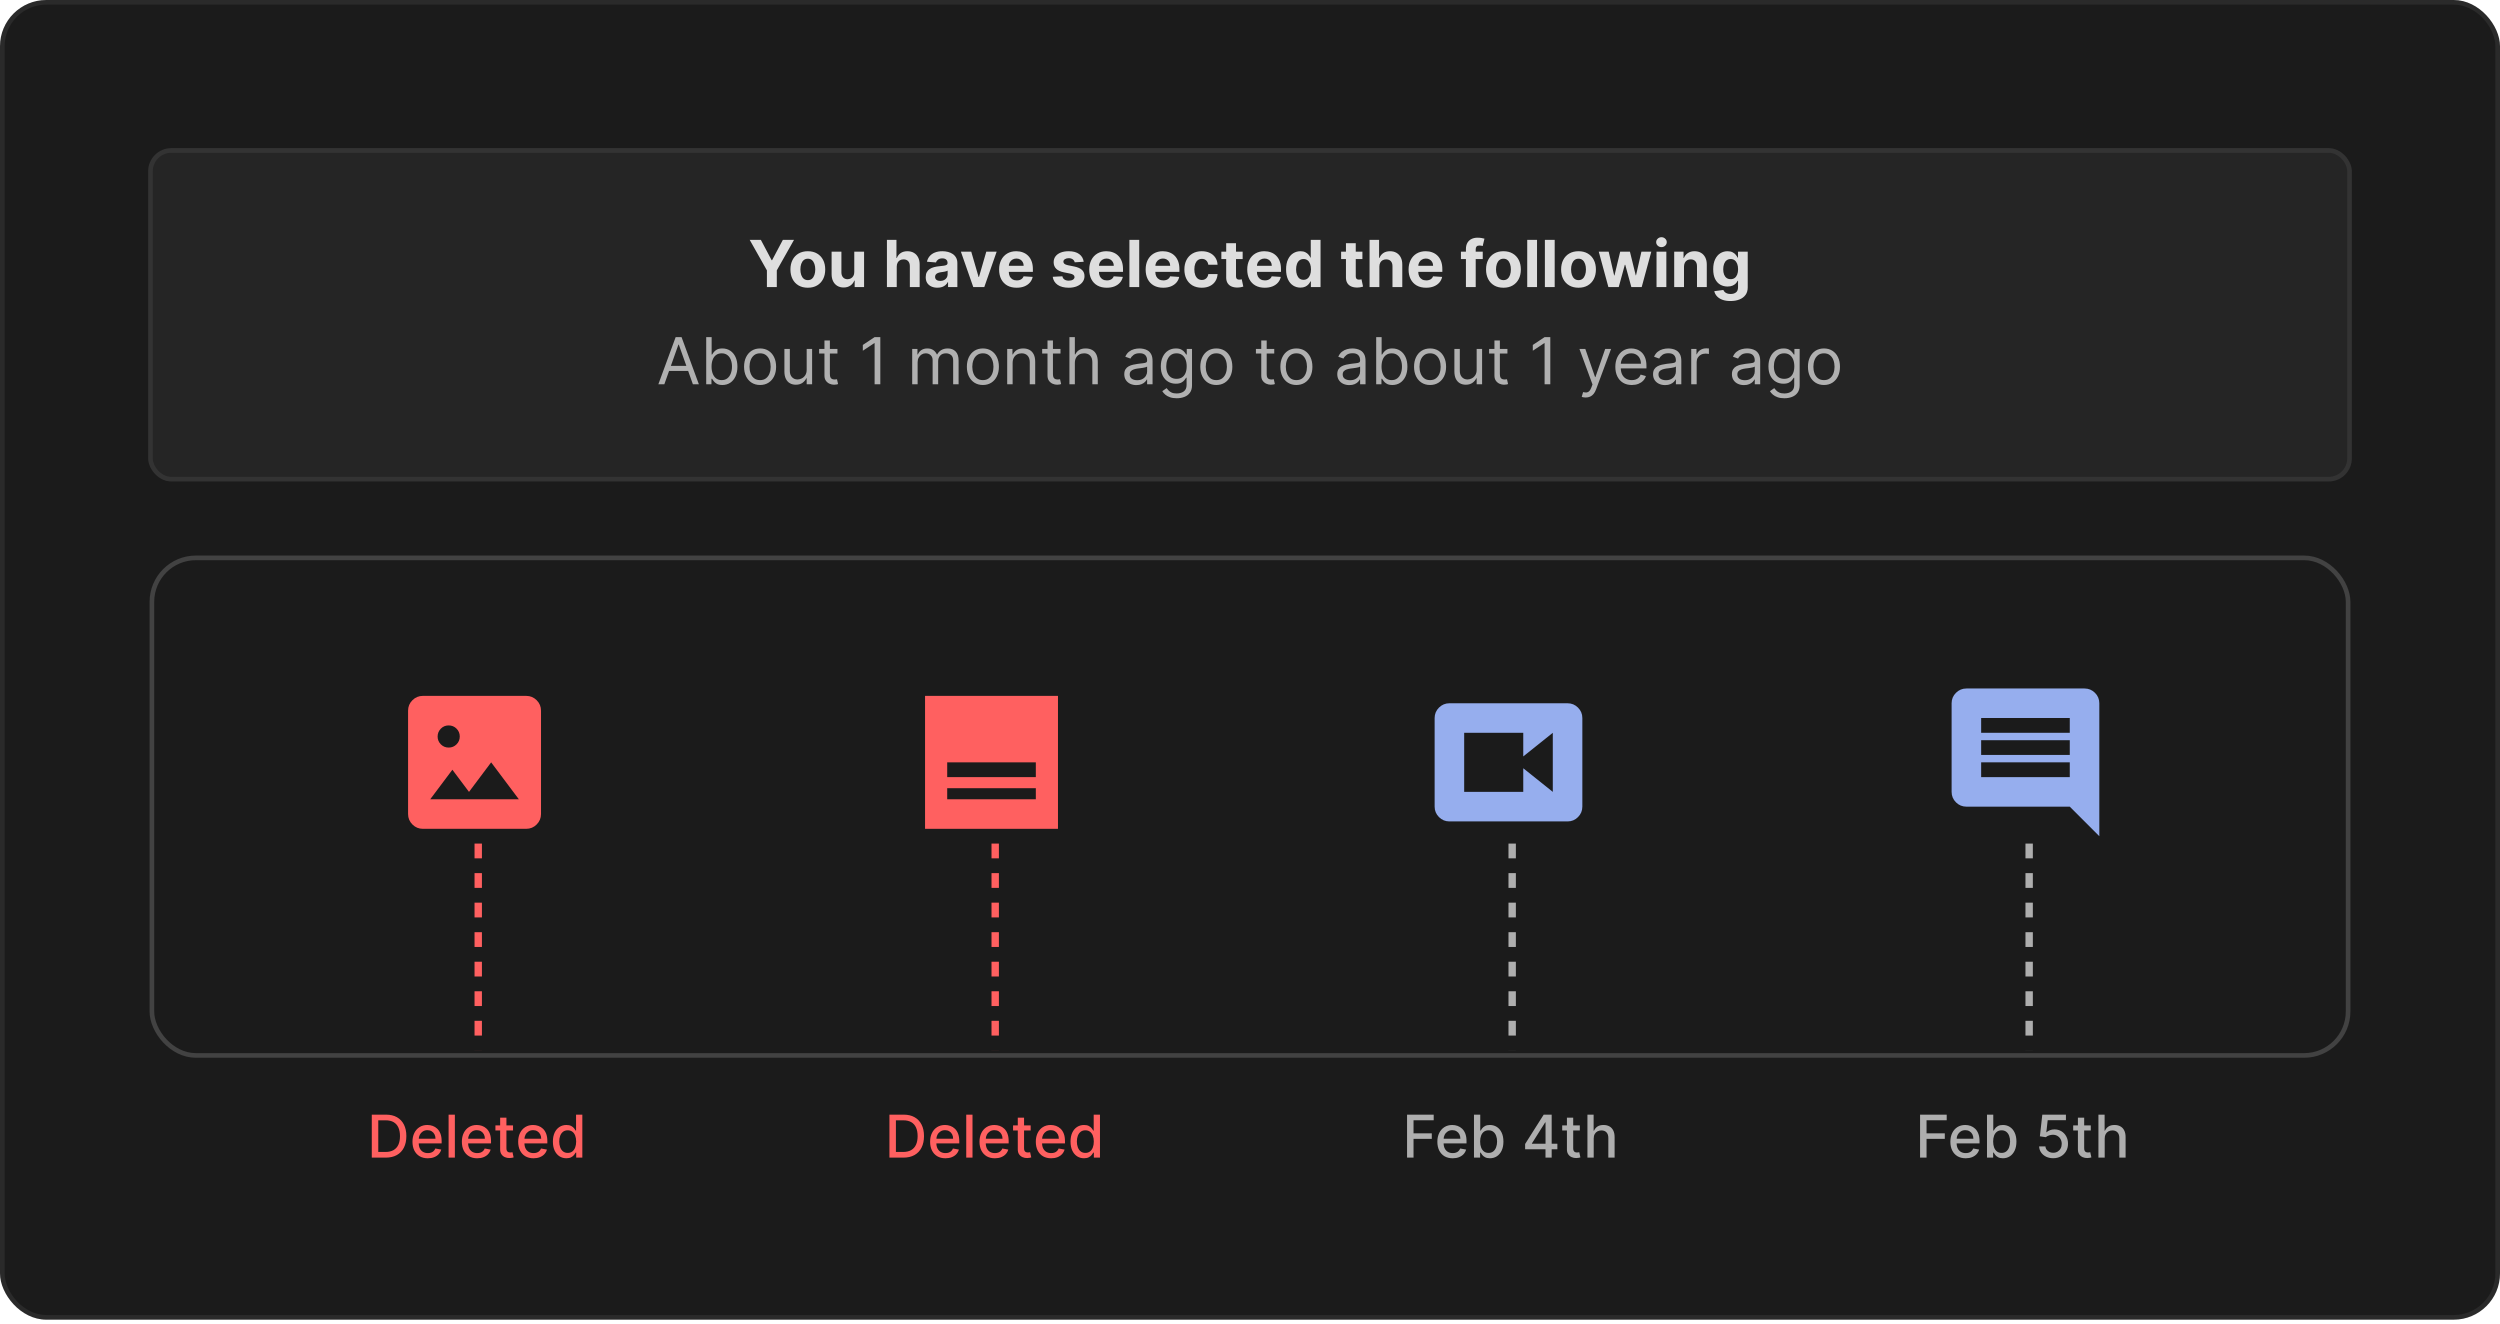
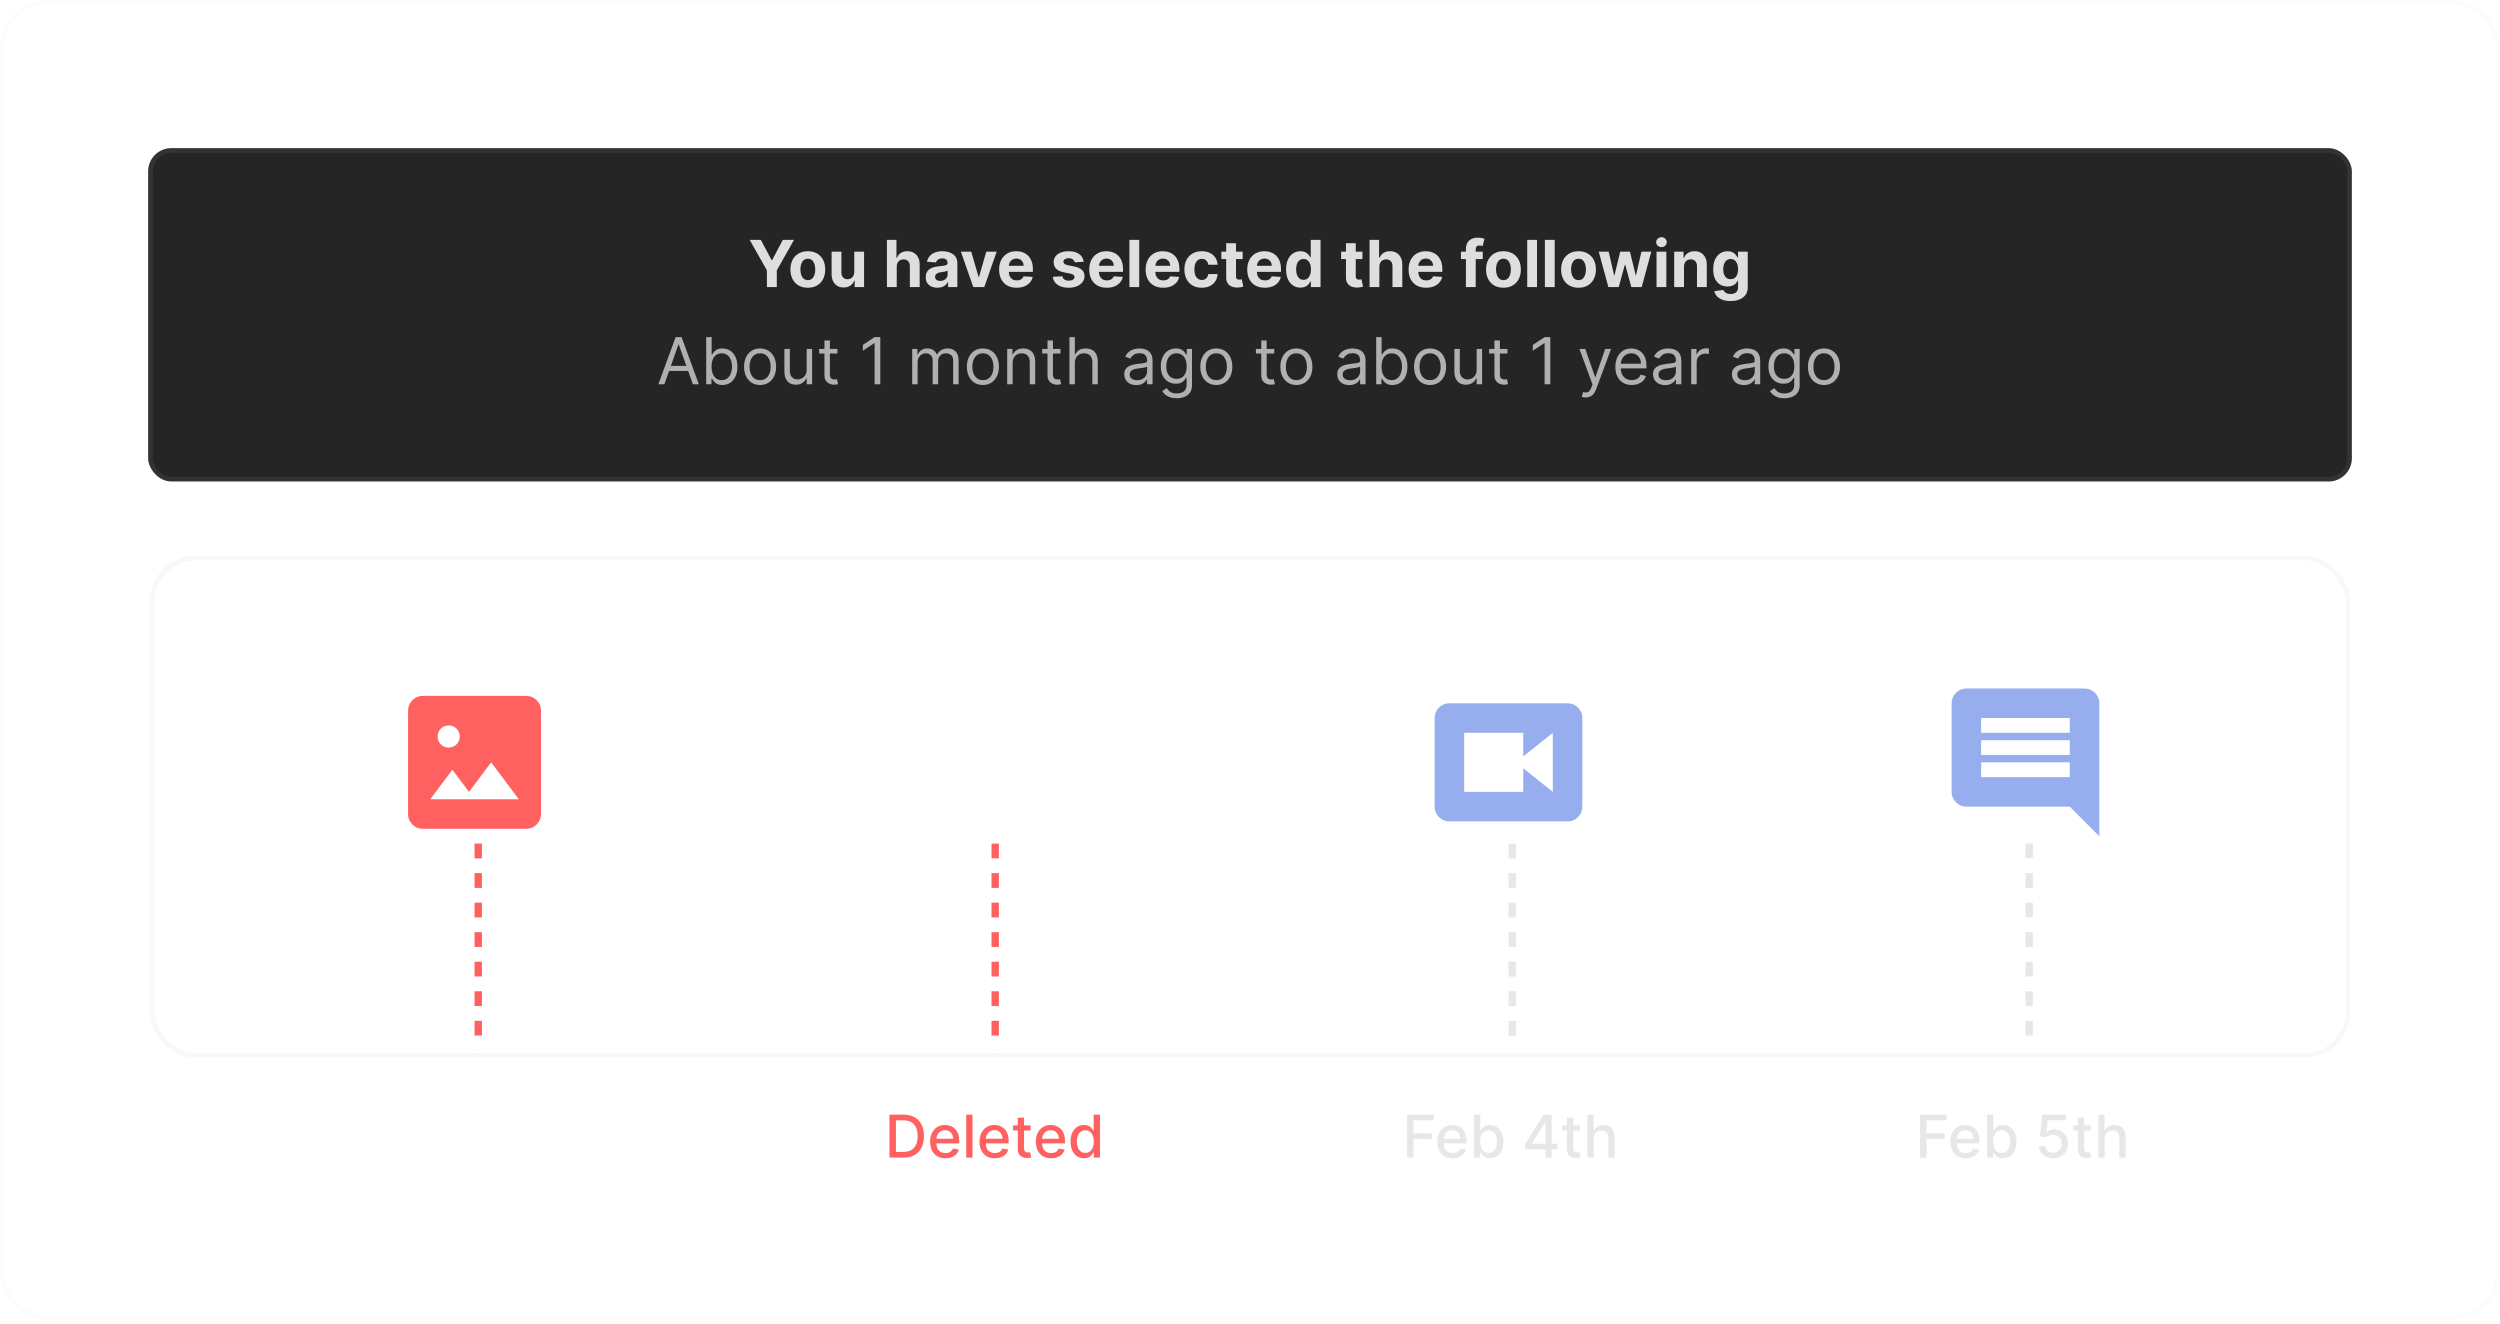
<svg xmlns="http://www.w3.org/2000/svg" width="540" height="286" viewBox="0 0 540 286" fill="none">
-   <rect width="540" height="285.048" rx="10" fill="#1B1B1B" />
  <rect x="0.5" y="0.5" width="539" height="284.048" rx="9.5" stroke="#DEDEDE" stroke-opacity="0.08" />
  <rect x="32" y="32" width="476" height="72" rx="5" fill="#252525" />
  <rect x="32.5" y="32.5" width="475" height="71" rx="4.5" stroke="#DEDEDE" stroke-opacity="0.08" />
  <path d="M161.939 51.818H164.35L166.672 56.203H166.771L169.093 51.818H171.504L167.79 58.401V62H165.653V58.401L161.939 51.818ZM174.491 62.149C173.719 62.149 173.051 61.985 172.487 61.657C171.927 61.325 171.495 60.865 171.19 60.275C170.885 59.682 170.732 58.994 170.732 58.212C170.732 57.423 170.885 56.733 171.19 56.144C171.495 55.55 171.927 55.09 172.487 54.761C173.051 54.43 173.719 54.264 174.491 54.264C175.263 54.264 175.929 54.43 176.489 54.761C177.053 55.09 177.487 55.55 177.792 56.144C178.097 56.733 178.249 57.423 178.249 58.212C178.249 58.994 178.097 59.682 177.792 60.275C177.487 60.865 177.053 61.325 176.489 61.657C175.929 61.985 175.263 62.149 174.491 62.149ZM174.501 60.508C174.852 60.508 175.145 60.409 175.381 60.21C175.616 60.008 175.793 59.733 175.913 59.385C176.035 59.037 176.097 58.641 176.097 58.197C176.097 57.753 176.035 57.356 175.913 57.008C175.793 56.66 175.616 56.385 175.381 56.183C175.145 55.981 174.852 55.88 174.501 55.88C174.146 55.88 173.848 55.981 173.606 56.183C173.367 56.385 173.187 56.66 173.064 57.008C172.945 57.356 172.885 57.753 172.885 58.197C172.885 58.641 172.945 59.037 173.064 59.385C173.187 59.733 173.367 60.008 173.606 60.21C173.848 60.409 174.146 60.508 174.501 60.508ZM184.523 58.749V54.364H186.641V62H184.608V60.613H184.528C184.356 61.06 184.069 61.42 183.668 61.692C183.271 61.964 182.785 62.099 182.212 62.099C181.701 62.099 181.252 61.983 180.864 61.751C180.477 61.519 180.173 61.19 179.955 60.762C179.739 60.334 179.63 59.822 179.626 59.226V54.364H181.744V58.848C181.748 59.299 181.869 59.655 182.107 59.917C182.346 60.179 182.666 60.31 183.067 60.31C183.322 60.31 183.561 60.252 183.783 60.136C184.005 60.016 184.184 59.841 184.32 59.609C184.459 59.377 184.527 59.09 184.523 58.749ZM193.694 57.585V62H191.576V51.818H193.634V55.711H193.723C193.896 55.26 194.174 54.907 194.559 54.652C194.943 54.394 195.425 54.264 196.005 54.264C196.536 54.264 196.998 54.38 197.392 54.612C197.79 54.841 198.098 55.171 198.317 55.602C198.539 56.029 198.649 56.541 198.645 57.138V62H196.527V57.516C196.531 57.045 196.411 56.679 196.169 56.417C195.931 56.155 195.596 56.024 195.165 56.024C194.877 56.024 194.622 56.086 194.4 56.208C194.181 56.331 194.008 56.51 193.882 56.745C193.76 56.977 193.697 57.257 193.694 57.585ZM202.49 62.144C202.002 62.144 201.568 62.06 201.187 61.891C200.806 61.718 200.504 61.465 200.282 61.13C200.063 60.792 199.954 60.371 199.954 59.867C199.954 59.443 200.032 59.087 200.188 58.798C200.343 58.51 200.556 58.278 200.824 58.102C201.093 57.927 201.397 57.794 201.739 57.705C202.084 57.615 202.445 57.552 202.823 57.516C203.267 57.469 203.625 57.426 203.896 57.386C204.168 57.343 204.365 57.28 204.488 57.197C204.611 57.115 204.672 56.992 204.672 56.83V56.8C204.672 56.485 204.573 56.241 204.374 56.069C204.178 55.897 203.9 55.81 203.539 55.81C203.157 55.81 202.854 55.895 202.629 56.064C202.403 56.23 202.254 56.438 202.181 56.69L200.222 56.531C200.322 56.067 200.517 55.666 200.809 55.328C201.101 54.987 201.477 54.725 201.938 54.543C202.402 54.357 202.939 54.264 203.548 54.264C203.973 54.264 204.379 54.314 204.767 54.413C205.158 54.513 205.504 54.667 205.806 54.876C206.11 55.084 206.351 55.353 206.526 55.681C206.702 56.006 206.79 56.395 206.79 56.849V62H204.781V60.941H204.722C204.599 61.18 204.435 61.39 204.23 61.572C204.024 61.751 203.777 61.892 203.489 61.995C203.2 62.094 202.867 62.144 202.49 62.144ZM203.096 60.682C203.408 60.682 203.683 60.621 203.921 60.499C204.16 60.373 204.347 60.204 204.483 59.992C204.619 59.779 204.687 59.539 204.687 59.271V58.46C204.621 58.503 204.53 58.543 204.414 58.58C204.301 58.613 204.173 58.644 204.031 58.674C203.888 58.7 203.746 58.725 203.603 58.749C203.461 58.769 203.331 58.787 203.215 58.803C202.967 58.84 202.75 58.898 202.564 58.977C202.378 59.057 202.234 59.164 202.132 59.3C202.029 59.433 201.977 59.599 201.977 59.798C201.977 60.086 202.082 60.306 202.291 60.459C202.503 60.608 202.771 60.682 203.096 60.682ZM215.279 54.364L212.609 62H210.223L207.553 54.364H209.79L211.376 59.827H211.456L213.037 54.364H215.279ZM219.597 62.149C218.811 62.149 218.135 61.99 217.568 61.672C217.005 61.35 216.571 60.896 216.266 60.31C215.961 59.72 215.808 59.022 215.808 58.217C215.808 57.431 215.961 56.742 216.266 56.148C216.571 55.555 217 55.093 217.553 54.761C218.11 54.43 218.763 54.264 219.512 54.264C220.016 54.264 220.485 54.345 220.919 54.508C221.357 54.667 221.738 54.907 222.063 55.229C222.391 55.55 222.646 55.955 222.828 56.442C223.011 56.926 223.102 57.492 223.102 58.142V58.724H216.654V57.411H221.108C221.108 57.106 221.042 56.836 220.909 56.601C220.777 56.365 220.593 56.182 220.357 56.049C220.125 55.913 219.855 55.845 219.547 55.845C219.226 55.845 218.941 55.92 218.692 56.069C218.447 56.215 218.254 56.412 218.115 56.66C217.976 56.906 217.905 57.179 217.901 57.481V58.729C217.901 59.106 217.971 59.433 218.11 59.708C218.253 59.983 218.453 60.195 218.712 60.344C218.97 60.494 219.277 60.568 219.632 60.568C219.867 60.568 220.082 60.535 220.278 60.469C220.473 60.403 220.641 60.303 220.78 60.17C220.919 60.038 221.025 59.876 221.098 59.683L223.057 59.812C222.958 60.283 222.754 60.694 222.445 61.045C222.141 61.394 221.746 61.665 221.262 61.861C220.782 62.053 220.227 62.149 219.597 62.149ZM234.078 56.541L232.139 56.66C232.106 56.495 232.034 56.346 231.925 56.213C231.816 56.077 231.672 55.969 231.493 55.89C231.317 55.807 231.106 55.766 230.861 55.766C230.533 55.766 230.256 55.835 230.031 55.974C229.806 56.11 229.693 56.293 229.693 56.521C229.693 56.704 229.766 56.858 229.912 56.984C230.057 57.11 230.308 57.211 230.662 57.287L232.044 57.565C232.787 57.718 233.34 57.963 233.705 58.301C234.069 58.639 234.252 59.083 234.252 59.633C234.252 60.134 234.104 60.573 233.809 60.951C233.518 61.329 233.117 61.624 232.606 61.836C232.099 62.045 231.514 62.149 230.851 62.149C229.84 62.149 229.035 61.939 228.435 61.518C227.838 61.093 227.489 60.517 227.386 59.788L229.469 59.678C229.532 59.986 229.685 60.222 229.926 60.384C230.168 60.543 230.478 60.623 230.856 60.623C231.227 60.623 231.526 60.552 231.751 60.409C231.98 60.263 232.096 60.076 232.099 59.847C232.096 59.655 232.015 59.498 231.855 59.375C231.696 59.249 231.451 59.153 231.12 59.087L229.797 58.823C229.051 58.674 228.496 58.416 228.132 58.048C227.77 57.68 227.59 57.211 227.59 56.641C227.59 56.15 227.722 55.727 227.988 55.373C228.256 55.018 228.632 54.745 229.116 54.553C229.603 54.36 230.173 54.264 230.826 54.264C231.791 54.264 232.55 54.468 233.103 54.876C233.66 55.283 233.985 55.839 234.078 56.541ZM239.066 62.149C238.28 62.149 237.604 61.99 237.037 61.672C236.474 61.35 236.039 60.896 235.735 60.31C235.43 59.72 235.277 59.022 235.277 58.217C235.277 57.431 235.43 56.742 235.735 56.148C236.039 55.555 236.469 55.093 237.022 54.761C237.579 54.43 238.232 54.264 238.981 54.264C239.485 54.264 239.954 54.345 240.388 54.508C240.825 54.667 241.207 54.907 241.531 55.229C241.86 55.55 242.115 55.955 242.297 56.442C242.479 56.926 242.57 57.492 242.57 58.142V58.724H236.122V57.411H240.577C240.577 57.106 240.511 56.836 240.378 56.601C240.245 56.365 240.061 56.182 239.826 56.049C239.594 55.913 239.324 55.845 239.016 55.845C238.694 55.845 238.409 55.92 238.161 56.069C237.915 56.215 237.723 56.412 237.584 56.66C237.445 56.906 237.374 57.179 237.37 57.481V58.729C237.37 59.106 237.44 59.433 237.579 59.708C237.722 59.983 237.922 60.195 238.181 60.344C238.439 60.494 238.746 60.568 239.1 60.568C239.336 60.568 239.551 60.535 239.747 60.469C239.942 60.403 240.11 60.303 240.249 60.17C240.388 60.038 240.494 59.876 240.567 59.683L242.526 59.812C242.426 60.283 242.222 60.694 241.914 61.045C241.609 61.394 241.215 61.665 240.731 61.861C240.25 62.053 239.695 62.149 239.066 62.149ZM246.07 51.818V62H243.953V51.818H246.07ZM251.247 62.149C250.462 62.149 249.786 61.99 249.219 61.672C248.655 61.35 248.221 60.896 247.916 60.31C247.611 59.72 247.459 59.022 247.459 58.217C247.459 57.431 247.611 56.742 247.916 56.148C248.221 55.555 248.65 55.093 249.204 54.761C249.761 54.43 250.414 54.264 251.163 54.264C251.666 54.264 252.135 54.345 252.57 54.508C253.007 54.667 253.388 54.907 253.713 55.229C254.041 55.55 254.296 55.955 254.479 56.442C254.661 56.926 254.752 57.492 254.752 58.142V58.724H248.304V57.411H252.759C252.759 57.106 252.692 56.836 252.56 56.601C252.427 56.365 252.243 56.182 252.008 56.049C251.776 55.913 251.506 55.845 251.197 55.845C250.876 55.845 250.591 55.92 250.342 56.069C250.097 56.215 249.905 56.412 249.766 56.66C249.626 56.906 249.555 57.179 249.552 57.481V58.729C249.552 59.106 249.621 59.433 249.761 59.708C249.903 59.983 250.104 60.195 250.362 60.344C250.621 60.494 250.927 60.568 251.282 60.568C251.517 60.568 251.733 60.535 251.928 60.469C252.124 60.403 252.291 60.303 252.43 60.17C252.57 60.038 252.676 59.876 252.749 59.683L254.707 59.812C254.608 60.283 254.404 60.694 254.096 61.045C253.791 61.394 253.397 61.665 252.913 61.861C252.432 62.053 251.877 62.149 251.247 62.149ZM259.585 62.149C258.802 62.149 258.129 61.983 257.566 61.652C257.006 61.317 256.575 60.853 256.273 60.26C255.975 59.667 255.826 58.984 255.826 58.212C255.826 57.429 255.977 56.743 256.278 56.153C256.583 55.56 257.016 55.098 257.576 54.766C258.136 54.432 258.802 54.264 259.575 54.264C260.241 54.264 260.824 54.385 261.325 54.627C261.825 54.869 262.221 55.209 262.513 55.646C262.804 56.084 262.965 56.597 262.995 57.188H260.996C260.94 56.806 260.791 56.5 260.549 56.268C260.31 56.032 259.997 55.915 259.609 55.915C259.281 55.915 258.995 56.004 258.749 56.183C258.507 56.359 258.318 56.616 258.183 56.954C258.047 57.292 257.979 57.701 257.979 58.182C257.979 58.669 258.045 59.083 258.178 59.425C258.313 59.766 258.504 60.026 258.749 60.205C258.995 60.384 259.281 60.474 259.609 60.474C259.851 60.474 260.068 60.424 260.261 60.325C260.456 60.225 260.617 60.081 260.743 59.892C260.872 59.7 260.957 59.469 260.996 59.201H262.995C262.962 59.784 262.803 60.298 262.518 60.742C262.236 61.183 261.847 61.528 261.349 61.776C260.852 62.025 260.264 62.149 259.585 62.149ZM268.413 54.364V55.955H263.814V54.364H268.413ZM264.858 52.534H266.976V59.653C266.976 59.849 267.006 60.001 267.066 60.111C267.125 60.217 267.208 60.291 267.314 60.334C267.423 60.378 267.549 60.399 267.692 60.399C267.791 60.399 267.891 60.391 267.99 60.374C268.09 60.354 268.166 60.34 268.219 60.33L268.552 61.906C268.446 61.939 268.297 61.977 268.105 62.02C267.912 62.066 267.679 62.094 267.404 62.104C266.893 62.124 266.446 62.056 266.061 61.901C265.68 61.745 265.383 61.503 265.171 61.175C264.959 60.847 264.855 60.432 264.858 59.932V52.534ZM273.191 62.149C272.405 62.149 271.729 61.99 271.162 61.672C270.599 61.35 270.164 60.896 269.86 60.31C269.555 59.72 269.402 59.022 269.402 58.217C269.402 57.431 269.555 56.742 269.86 56.148C270.164 55.555 270.594 55.093 271.147 54.761C271.704 54.43 272.357 54.264 273.106 54.264C273.61 54.264 274.079 54.345 274.513 54.508C274.95 54.667 275.332 54.907 275.656 55.229C275.985 55.55 276.24 55.955 276.422 56.442C276.604 56.926 276.695 57.492 276.695 58.142V58.724H270.247V57.411H274.702C274.702 57.106 274.636 56.836 274.503 56.601C274.37 56.365 274.186 56.182 273.951 56.049C273.719 55.913 273.449 55.845 273.141 55.845C272.819 55.845 272.534 55.92 272.286 56.069C272.04 56.215 271.848 56.412 271.709 56.66C271.57 56.906 271.499 57.179 271.495 57.481V58.729C271.495 59.106 271.565 59.433 271.704 59.708C271.847 59.983 272.047 60.195 272.306 60.344C272.564 60.494 272.871 60.568 273.225 60.568C273.461 60.568 273.676 60.535 273.872 60.469C274.067 60.403 274.235 60.303 274.374 60.17C274.513 60.038 274.619 59.876 274.692 59.683L276.651 59.812C276.551 60.283 276.347 60.694 276.039 61.045C275.734 61.394 275.34 61.665 274.856 61.861C274.375 62.053 273.82 62.149 273.191 62.149ZM280.892 62.124C280.311 62.124 279.786 61.975 279.316 61.677C278.848 61.375 278.477 60.933 278.202 60.349C277.93 59.763 277.794 59.044 277.794 58.192C277.794 57.317 277.935 56.589 278.217 56.009C278.499 55.426 278.873 54.99 279.34 54.702C279.811 54.41 280.326 54.264 280.887 54.264C281.314 54.264 281.67 54.337 281.955 54.483C282.244 54.626 282.476 54.804 282.651 55.02C282.83 55.232 282.966 55.441 283.059 55.646H283.124V51.818H285.237V62H283.149V60.777H283.059C282.96 60.989 282.819 61.2 282.637 61.408C282.458 61.614 282.224 61.785 281.936 61.92C281.651 62.056 281.302 62.124 280.892 62.124ZM281.563 60.439C281.904 60.439 282.192 60.346 282.428 60.16C282.666 59.972 282.849 59.708 282.975 59.37C283.104 59.032 283.169 58.636 283.169 58.182C283.169 57.728 283.106 57.333 282.98 56.999C282.854 56.664 282.671 56.405 282.433 56.223C282.194 56.041 281.904 55.95 281.563 55.95C281.215 55.95 280.921 56.044 280.683 56.233C280.444 56.422 280.263 56.684 280.141 57.019C280.018 57.353 279.957 57.741 279.957 58.182C279.957 58.626 280.018 59.019 280.141 59.36C280.267 59.698 280.447 59.963 280.683 60.156C280.921 60.344 281.215 60.439 281.563 60.439ZM294.28 54.364V55.955H289.681V54.364H294.28ZM290.725 52.534H292.843V59.653C292.843 59.849 292.873 60.001 292.933 60.111C292.992 60.217 293.075 60.291 293.181 60.334C293.291 60.378 293.417 60.399 293.559 60.399C293.659 60.399 293.758 60.391 293.857 60.374C293.957 60.354 294.033 60.34 294.086 60.33L294.419 61.906C294.313 61.939 294.164 61.977 293.972 62.02C293.78 62.066 293.546 62.094 293.271 62.104C292.76 62.124 292.313 62.056 291.928 61.901C291.547 61.745 291.251 61.503 291.039 61.175C290.826 60.847 290.722 60.432 290.725 59.932V52.534ZM297.942 57.585V62H295.824V51.818H297.882V55.711H297.971C298.144 55.26 298.422 54.907 298.807 54.652C299.191 54.394 299.673 54.264 300.253 54.264C300.784 54.264 301.246 54.38 301.64 54.612C302.038 54.841 302.346 55.171 302.565 55.602C302.787 56.029 302.897 56.541 302.893 57.138V62H300.775V57.516C300.779 57.045 300.659 56.679 300.417 56.417C300.179 56.155 299.844 56.024 299.413 56.024C299.125 56.024 298.87 56.086 298.648 56.208C298.429 56.331 298.256 56.51 298.131 56.745C298.008 56.977 297.945 57.257 297.942 57.585ZM308.04 62.149C307.255 62.149 306.578 61.99 306.012 61.672C305.448 61.35 305.014 60.896 304.709 60.31C304.404 59.72 304.252 59.022 304.252 58.217C304.252 57.431 304.404 56.742 304.709 56.148C305.014 55.555 305.443 55.093 305.997 54.761C306.554 54.43 307.207 54.264 307.956 54.264C308.459 54.264 308.928 54.345 309.363 54.508C309.8 54.667 310.181 54.907 310.506 55.229C310.834 55.55 311.089 55.955 311.272 56.442C311.454 56.926 311.545 57.492 311.545 58.142V58.724H305.097V57.411H309.551C309.551 57.106 309.485 56.836 309.353 56.601C309.22 56.365 309.036 56.182 308.801 56.049C308.569 55.913 308.299 55.845 307.99 55.845C307.669 55.845 307.384 55.92 307.135 56.069C306.89 56.215 306.698 56.412 306.559 56.66C306.419 56.906 306.348 57.179 306.345 57.481V58.729C306.345 59.106 306.414 59.433 306.554 59.708C306.696 59.983 306.897 60.195 307.155 60.344C307.414 60.494 307.72 60.568 308.075 60.568C308.31 60.568 308.526 60.535 308.721 60.469C308.917 60.403 309.084 60.303 309.223 60.17C309.363 60.038 309.469 59.876 309.542 59.683L311.5 59.812C311.401 60.283 311.197 60.694 310.889 61.045C310.584 61.394 310.19 61.665 309.706 61.861C309.225 62.053 308.67 62.149 308.04 62.149ZM320.274 54.364V55.955H315.561V54.364H320.274ZM316.64 62V53.812C316.64 53.258 316.747 52.799 316.963 52.435C317.182 52.07 317.48 51.797 317.858 51.614C318.236 51.432 318.665 51.341 319.145 51.341C319.47 51.341 319.767 51.366 320.035 51.416C320.307 51.465 320.509 51.51 320.642 51.55L320.264 53.141C320.181 53.114 320.078 53.089 319.956 53.066C319.836 53.043 319.714 53.031 319.588 53.031C319.276 53.031 319.059 53.104 318.937 53.25C318.814 53.392 318.753 53.593 318.753 53.852V62H316.64ZM324.745 62.149C323.972 62.149 323.305 61.985 322.741 61.657C322.181 61.325 321.748 60.865 321.444 60.275C321.139 59.682 320.986 58.994 320.986 58.212C320.986 57.423 321.139 56.733 321.444 56.144C321.748 55.55 322.181 55.09 322.741 54.761C323.305 54.43 323.972 54.264 324.745 54.264C325.517 54.264 326.183 54.43 326.743 54.761C327.307 55.09 327.741 55.55 328.046 56.144C328.351 56.733 328.503 57.423 328.503 58.212C328.503 58.994 328.351 59.682 328.046 60.275C327.741 60.865 327.307 61.325 326.743 61.657C326.183 61.985 325.517 62.149 324.745 62.149ZM324.755 60.508C325.106 60.508 325.399 60.409 325.635 60.21C325.87 60.008 326.047 59.733 326.167 59.385C326.289 59.037 326.35 58.641 326.35 58.197C326.35 57.753 326.289 57.356 326.167 57.008C326.047 56.66 325.87 56.385 325.635 56.183C325.399 55.981 325.106 55.88 324.755 55.88C324.4 55.88 324.102 55.981 323.86 56.183C323.621 56.385 323.44 56.66 323.318 57.008C323.199 57.356 323.139 57.753 323.139 58.197C323.139 58.641 323.199 59.037 323.318 59.385C323.44 59.733 323.621 60.008 323.86 60.21C324.102 60.409 324.4 60.508 324.755 60.508ZM331.998 51.818V62H329.88V51.818H331.998ZM335.813 51.818V62H333.695V51.818H335.813ZM340.96 62.149C340.187 62.149 339.519 61.985 338.956 61.657C338.396 61.325 337.963 60.865 337.658 60.275C337.353 59.682 337.201 58.994 337.201 58.212C337.201 57.423 337.353 56.733 337.658 56.144C337.963 55.55 338.396 55.09 338.956 54.761C339.519 54.43 340.187 54.264 340.96 54.264C341.732 54.264 342.398 54.43 342.958 54.761C343.522 55.09 343.956 55.55 344.261 56.144C344.566 56.733 344.718 57.423 344.718 58.212C344.718 58.994 344.566 59.682 344.261 60.275C343.956 60.865 343.522 61.325 342.958 61.657C342.398 61.985 341.732 62.149 340.96 62.149ZM340.969 60.508C341.321 60.508 341.614 60.409 341.849 60.21C342.085 60.008 342.262 59.733 342.381 59.385C342.504 59.037 342.565 58.641 342.565 58.197C342.565 57.753 342.504 57.356 342.381 57.008C342.262 56.66 342.085 56.385 341.849 56.183C341.614 55.981 341.321 55.88 340.969 55.88C340.615 55.88 340.317 55.981 340.075 56.183C339.836 56.385 339.655 56.66 339.533 57.008C339.413 57.356 339.354 57.753 339.354 58.197C339.354 58.641 339.413 59.037 339.533 59.385C339.655 59.733 339.836 60.008 340.075 60.21C340.317 60.409 340.615 60.508 340.969 60.508ZM347.41 62L345.332 54.364H347.475L348.658 59.494H348.728L349.961 54.364H352.064L353.316 59.465H353.381L354.544 54.364H356.682L354.609 62H352.367L351.054 57.197H350.96L349.647 62H347.41ZM357.812 62V54.364H359.93V62H357.812ZM358.876 53.379C358.561 53.379 358.291 53.275 358.066 53.066C357.843 52.854 357.732 52.6 357.732 52.305C357.732 52.014 357.843 51.764 358.066 51.555C358.291 51.343 358.561 51.236 358.876 51.236C359.191 51.236 359.459 51.343 359.681 51.555C359.907 51.764 360.019 52.014 360.019 52.305C360.019 52.6 359.907 52.854 359.681 53.066C359.459 53.275 359.191 53.379 358.876 53.379ZM363.744 57.585V62H361.626V54.364H363.645V55.711H363.734C363.903 55.267 364.187 54.916 364.585 54.657C364.982 54.395 365.464 54.264 366.031 54.264C366.562 54.264 367.024 54.38 367.418 54.612C367.813 54.844 368.119 55.176 368.338 55.606C368.557 56.034 368.666 56.544 368.666 57.138V62H366.548V57.516C366.552 57.048 366.432 56.684 366.19 56.422C365.948 56.157 365.615 56.024 365.191 56.024C364.906 56.024 364.654 56.086 364.435 56.208C364.22 56.331 364.051 56.51 363.928 56.745C363.809 56.977 363.748 57.257 363.744 57.585ZM373.776 65.023C373.09 65.023 372.501 64.928 372.011 64.739C371.524 64.554 371.136 64.3 370.847 63.979C370.559 63.657 370.372 63.296 370.286 62.895L372.244 62.631C372.304 62.784 372.399 62.926 372.528 63.059C372.657 63.191 372.828 63.298 373.04 63.377C373.255 63.46 373.517 63.501 373.825 63.501C374.286 63.501 374.666 63.389 374.964 63.163C375.266 62.941 375.416 62.568 375.416 62.045V60.648H375.327C375.234 60.86 375.095 61.06 374.909 61.249C374.724 61.438 374.485 61.592 374.193 61.712C373.902 61.831 373.554 61.891 373.149 61.891C372.576 61.891 372.054 61.758 371.583 61.493C371.116 61.224 370.743 60.815 370.465 60.265C370.19 59.711 370.052 59.012 370.052 58.167C370.052 57.302 370.193 56.579 370.475 55.999C370.756 55.419 371.131 54.985 371.598 54.697C372.069 54.408 372.584 54.264 373.144 54.264C373.572 54.264 373.93 54.337 374.218 54.483C374.507 54.626 374.739 54.804 374.914 55.02C375.093 55.232 375.231 55.441 375.327 55.646H375.406V54.364H377.509V62.075C377.509 62.724 377.35 63.268 377.032 63.705C376.714 64.143 376.273 64.471 375.71 64.69C375.15 64.912 374.505 65.023 373.776 65.023ZM373.82 60.3C374.162 60.3 374.45 60.215 374.686 60.046C374.924 59.874 375.106 59.629 375.232 59.31C375.362 58.989 375.426 58.604 375.426 58.157C375.426 57.709 375.363 57.322 375.237 56.994C375.111 56.662 374.929 56.405 374.691 56.223C374.452 56.041 374.162 55.95 373.82 55.95C373.472 55.95 373.179 56.044 372.941 56.233C372.702 56.419 372.521 56.677 372.399 57.008C372.276 57.34 372.215 57.723 372.215 58.157C372.215 58.598 372.276 58.979 372.399 59.3C372.525 59.619 372.705 59.865 372.941 60.041C373.179 60.214 373.472 60.3 373.82 60.3Z" fill="#DEDEDE" />
  <path d="M143.497 83H142.205L145.943 72.818H147.216L150.955 83H149.662L146.619 74.429H146.54L143.497 83ZM143.975 79.023H149.185V80.117H143.975V79.023ZM152.541 83V72.818H153.714V76.577H153.813C153.899 76.444 154.019 76.275 154.171 76.07C154.327 75.861 154.549 75.675 154.837 75.513C155.129 75.347 155.524 75.264 156.021 75.264C156.664 75.264 157.23 75.425 157.721 75.746C158.212 76.068 158.594 76.524 158.869 77.114C159.145 77.704 159.282 78.4 159.282 79.202C159.282 80.01 159.145 80.711 158.869 81.305C158.594 81.895 158.213 82.352 157.726 82.677C157.239 82.998 156.677 83.159 156.041 83.159C155.55 83.159 155.157 83.078 154.862 82.915C154.567 82.75 154.34 82.562 154.181 82.354C154.022 82.142 153.899 81.966 153.813 81.827H153.674V83H152.541ZM153.694 79.182C153.694 79.758 153.778 80.267 153.948 80.708C154.117 81.146 154.363 81.489 154.688 81.737C155.013 81.983 155.411 82.105 155.881 82.105C156.372 82.105 156.781 81.976 157.109 81.717C157.441 81.456 157.689 81.104 157.855 80.663C158.024 80.219 158.109 79.725 158.109 79.182C158.109 78.645 158.026 78.161 157.86 77.73C157.698 77.296 157.451 76.953 157.119 76.701C156.791 76.446 156.379 76.318 155.881 76.318C155.404 76.318 155.003 76.439 154.678 76.681C154.354 76.92 154.108 77.254 153.943 77.685C153.777 78.113 153.694 78.612 153.694 79.182ZM164.179 83.159C163.49 83.159 162.885 82.995 162.364 82.667C161.847 82.339 161.443 81.88 161.151 81.29C160.863 80.7 160.719 80.01 160.719 79.222C160.719 78.426 160.863 77.732 161.151 77.138C161.443 76.545 161.847 76.085 162.364 75.756C162.885 75.428 163.49 75.264 164.179 75.264C164.868 75.264 165.472 75.428 165.989 75.756C166.509 76.085 166.913 76.545 167.202 77.138C167.493 77.732 167.639 78.426 167.639 79.222C167.639 80.01 167.493 80.7 167.202 81.29C166.913 81.88 166.509 82.339 165.989 82.667C165.472 82.995 164.868 83.159 164.179 83.159ZM164.179 82.105C164.703 82.105 165.134 81.971 165.472 81.702C165.81 81.434 166.06 81.081 166.222 80.644C166.385 80.206 166.466 79.732 166.466 79.222C166.466 78.711 166.385 78.236 166.222 77.795C166.06 77.354 165.81 76.998 165.472 76.726C165.134 76.454 164.703 76.318 164.179 76.318C163.655 76.318 163.225 76.454 162.886 76.726C162.548 76.998 162.298 77.354 162.136 77.795C161.973 78.236 161.892 78.711 161.892 79.222C161.892 79.732 161.973 80.206 162.136 80.644C162.298 81.081 162.548 81.434 162.886 81.702C163.225 81.971 163.655 82.105 164.179 82.105ZM174.243 79.878V75.364H175.416V83H174.243V81.707H174.163C173.984 82.095 173.706 82.425 173.328 82.697C172.95 82.965 172.473 83.099 171.896 83.099C171.419 83.099 170.995 82.995 170.623 82.786C170.252 82.574 169.961 82.256 169.748 81.832C169.536 81.404 169.43 80.865 169.43 80.216V75.364H170.604V80.136C170.604 80.693 170.759 81.137 171.071 81.469C171.386 81.8 171.787 81.966 172.274 81.966C172.566 81.966 172.862 81.891 173.164 81.742C173.469 81.593 173.724 81.364 173.93 81.056C174.138 80.748 174.243 80.355 174.243 79.878ZM180.886 75.364V76.358H176.929V75.364H180.886ZM178.082 73.534H179.255V80.812C179.255 81.144 179.303 81.392 179.4 81.558C179.499 81.721 179.625 81.83 179.777 81.886C179.933 81.939 180.097 81.966 180.27 81.966C180.399 81.966 180.505 81.959 180.588 81.946C180.671 81.93 180.737 81.916 180.787 81.906L181.025 82.96C180.946 82.99 180.835 83.02 180.692 83.05C180.55 83.083 180.369 83.099 180.15 83.099C179.819 83.099 179.494 83.028 179.176 82.886C178.861 82.743 178.599 82.526 178.39 82.234C178.185 81.943 178.082 81.575 178.082 81.131V73.534ZM190.148 72.818V83H188.915V74.111H188.856L186.37 75.761V74.508L188.915 72.818H190.148ZM197.034 83V75.364H198.167V76.557H198.267C198.426 76.149 198.683 75.833 199.037 75.607C199.392 75.379 199.818 75.264 200.315 75.264C200.819 75.264 201.238 75.379 201.573 75.607C201.911 75.833 202.174 76.149 202.363 76.557H202.443C202.638 76.162 202.932 75.849 203.323 75.617C203.714 75.382 204.183 75.264 204.73 75.264C205.413 75.264 205.971 75.478 206.405 75.906C206.839 76.33 207.057 76.991 207.057 77.889V83H205.883V77.889C205.883 77.326 205.729 76.923 205.421 76.681C205.113 76.439 204.75 76.318 204.332 76.318C203.795 76.318 203.379 76.481 203.084 76.805C202.789 77.127 202.642 77.535 202.642 78.028V83H201.449V77.77C201.449 77.336 201.308 76.986 201.026 76.721C200.744 76.452 200.381 76.318 199.937 76.318C199.632 76.318 199.347 76.399 199.082 76.562C198.82 76.724 198.608 76.95 198.446 77.238C198.287 77.523 198.207 77.853 198.207 78.227V83H197.034ZM212.304 83.159C211.615 83.159 211.01 82.995 210.489 82.667C209.972 82.339 209.568 81.88 209.276 81.29C208.988 80.7 208.844 80.01 208.844 79.222C208.844 78.426 208.988 77.732 209.276 77.138C209.568 76.545 209.972 76.085 210.489 75.756C211.01 75.428 211.615 75.264 212.304 75.264C212.993 75.264 213.597 75.428 214.114 75.756C214.634 76.085 215.038 76.545 215.327 77.138C215.618 77.732 215.764 78.426 215.764 79.222C215.764 80.01 215.618 80.7 215.327 81.29C215.038 81.88 214.634 82.339 214.114 82.667C213.597 82.995 212.993 83.159 212.304 83.159ZM212.304 82.105C212.828 82.105 213.259 81.971 213.597 81.702C213.935 81.434 214.185 81.081 214.347 80.644C214.51 80.206 214.591 79.732 214.591 79.222C214.591 78.711 214.51 78.236 214.347 77.795C214.185 77.354 213.935 76.998 213.597 76.726C213.259 76.454 212.828 76.318 212.304 76.318C211.78 76.318 211.35 76.454 211.011 76.726C210.673 76.998 210.423 77.354 210.261 77.795C210.098 78.236 210.017 78.711 210.017 79.222C210.017 79.732 210.098 80.206 210.261 80.644C210.423 81.081 210.673 81.434 211.011 81.702C211.35 81.971 211.78 82.105 212.304 82.105ZM218.729 78.406V83H217.555V75.364H218.689V76.557H218.788C218.967 76.169 219.239 75.858 219.604 75.622C219.968 75.383 220.439 75.264 221.016 75.264C221.533 75.264 221.985 75.37 222.373 75.582C222.761 75.791 223.062 76.109 223.278 76.537C223.493 76.961 223.601 77.498 223.601 78.148V83H222.427V78.227C222.427 77.627 222.272 77.16 221.96 76.825C221.649 76.487 221.221 76.318 220.677 76.318C220.303 76.318 219.968 76.399 219.673 76.562C219.382 76.724 219.151 76.961 218.982 77.273C218.813 77.584 218.729 77.962 218.729 78.406ZM229.066 75.364V76.358H225.108V75.364H229.066ZM226.262 73.534H227.435V80.812C227.435 81.144 227.483 81.392 227.579 81.558C227.679 81.721 227.805 81.83 227.957 81.886C228.113 81.939 228.277 81.966 228.449 81.966C228.579 81.966 228.685 81.959 228.767 81.946C228.85 81.93 228.917 81.916 228.966 81.906L229.205 82.96C229.125 82.99 229.014 83.02 228.872 83.05C228.729 83.083 228.549 83.099 228.33 83.099C227.999 83.099 227.674 83.028 227.356 82.886C227.041 82.743 226.779 82.526 226.57 82.234C226.365 81.943 226.262 81.575 226.262 81.131V73.534ZM232.168 78.406V83H230.995V72.818H232.168V76.557H232.267C232.446 76.162 232.715 75.849 233.073 75.617C233.434 75.382 233.915 75.264 234.515 75.264C235.035 75.264 235.491 75.369 235.882 75.577C236.273 75.783 236.576 76.099 236.792 76.527C237.01 76.951 237.12 77.492 237.12 78.148V83H235.946V78.227C235.946 77.621 235.789 77.152 235.474 76.82C235.163 76.486 234.73 76.318 234.177 76.318C233.792 76.318 233.447 76.399 233.142 76.562C232.841 76.724 232.602 76.961 232.427 77.273C232.254 77.584 232.168 77.962 232.168 78.406ZM245.451 83.179C244.967 83.179 244.528 83.088 244.133 82.906C243.739 82.72 243.426 82.453 243.194 82.105C242.962 81.754 242.846 81.329 242.846 80.832C242.846 80.395 242.932 80.04 243.104 79.769C243.277 79.493 243.507 79.278 243.795 79.122C244.084 78.966 244.402 78.85 244.75 78.774C245.101 78.695 245.454 78.632 245.809 78.585C246.273 78.526 246.649 78.481 246.937 78.451C247.229 78.418 247.441 78.363 247.574 78.287C247.71 78.211 247.778 78.078 247.778 77.889V77.849C247.778 77.359 247.643 76.978 247.375 76.706C247.11 76.434 246.707 76.298 246.167 76.298C245.607 76.298 245.168 76.421 244.849 76.666C244.531 76.912 244.307 77.173 244.178 77.452L243.065 77.054C243.263 76.59 243.529 76.229 243.86 75.97C244.195 75.708 244.559 75.526 244.954 75.423C245.351 75.317 245.743 75.264 246.127 75.264C246.372 75.264 246.654 75.294 246.972 75.354C247.294 75.41 247.604 75.528 247.902 75.707C248.204 75.886 248.454 76.156 248.653 76.517C248.851 76.878 248.951 77.362 248.951 77.969V83H247.778V81.966H247.718C247.638 82.132 247.506 82.309 247.32 82.498C247.135 82.687 246.888 82.847 246.579 82.98C246.271 83.113 245.895 83.179 245.451 83.179ZM245.63 82.125C246.094 82.125 246.485 82.034 246.803 81.852C247.125 81.669 247.367 81.434 247.529 81.146C247.695 80.857 247.778 80.554 247.778 80.236V79.162C247.728 79.222 247.619 79.276 247.449 79.326C247.284 79.372 247.092 79.414 246.873 79.45C246.657 79.483 246.447 79.513 246.241 79.54C246.039 79.563 245.875 79.583 245.749 79.599C245.444 79.639 245.159 79.704 244.894 79.793C244.632 79.879 244.42 80.01 244.258 80.186C244.099 80.358 244.019 80.594 244.019 80.892C244.019 81.3 244.17 81.608 244.472 81.817C244.776 82.022 245.163 82.125 245.63 82.125ZM254.175 86.023C253.608 86.023 253.121 85.95 252.713 85.804C252.305 85.662 251.966 85.472 251.694 85.237C251.426 85.005 251.212 84.757 251.053 84.492L251.987 83.835C252.093 83.974 252.228 84.133 252.39 84.312C252.552 84.495 252.774 84.652 253.056 84.785C253.341 84.921 253.714 84.989 254.175 84.989C254.791 84.989 255.3 84.84 255.701 84.541C256.102 84.243 256.303 83.776 256.303 83.139V81.588H256.203C256.117 81.727 255.994 81.9 255.835 82.105C255.68 82.307 255.454 82.488 255.159 82.647C254.868 82.803 254.473 82.881 253.976 82.881C253.359 82.881 252.806 82.735 252.315 82.443C251.828 82.151 251.442 81.727 251.157 81.171C250.875 80.614 250.734 79.938 250.734 79.142C250.734 78.36 250.872 77.679 251.147 77.099C251.422 76.515 251.805 76.065 252.296 75.746C252.786 75.425 253.353 75.264 253.996 75.264C254.493 75.264 254.887 75.347 255.179 75.513C255.474 75.675 255.699 75.861 255.855 76.07C256.014 76.275 256.137 76.444 256.223 76.577H256.342V75.364H257.476V83.219C257.476 83.875 257.327 84.409 257.028 84.82C256.734 85.234 256.336 85.537 255.835 85.729C255.338 85.925 254.785 86.023 254.175 86.023ZM254.135 81.827C254.606 81.827 255.003 81.719 255.328 81.504C255.653 81.288 255.9 80.978 256.069 80.574C256.238 80.169 256.323 79.686 256.323 79.122C256.323 78.572 256.24 78.086 256.074 77.665C255.908 77.245 255.663 76.915 255.338 76.676C255.013 76.438 254.612 76.318 254.135 76.318C253.638 76.318 253.224 76.444 252.892 76.696C252.564 76.948 252.317 77.286 252.151 77.71C251.989 78.135 251.908 78.605 251.908 79.122C251.908 79.653 251.991 80.121 252.156 80.529C252.325 80.933 252.574 81.252 252.902 81.484C253.234 81.712 253.645 81.827 254.135 81.827ZM262.726 83.159C262.037 83.159 261.432 82.995 260.911 82.667C260.394 82.339 259.99 81.88 259.698 81.29C259.41 80.7 259.266 80.01 259.266 79.222C259.266 78.426 259.41 77.732 259.698 77.138C259.99 76.545 260.394 76.085 260.911 75.756C261.432 75.428 262.037 75.264 262.726 75.264C263.415 75.264 264.019 75.428 264.536 75.756C265.056 76.085 265.46 76.545 265.749 77.138C266.04 77.732 266.186 78.426 266.186 79.222C266.186 80.01 266.04 80.7 265.749 81.29C265.46 81.88 265.056 82.339 264.536 82.667C264.019 82.995 263.415 83.159 262.726 83.159ZM262.726 82.105C263.25 82.105 263.68 81.971 264.019 81.702C264.357 81.434 264.607 81.081 264.769 80.644C264.932 80.206 265.013 79.732 265.013 79.222C265.013 78.711 264.932 78.236 264.769 77.795C264.607 77.354 264.357 76.998 264.019 76.726C263.68 76.454 263.25 76.318 262.726 76.318C262.202 76.318 261.771 76.454 261.433 76.726C261.095 76.998 260.845 77.354 260.683 77.795C260.52 78.236 260.439 78.711 260.439 79.222C260.439 79.732 260.52 80.206 260.683 80.644C260.845 81.081 261.095 81.434 261.433 81.702C261.771 81.971 262.202 82.105 262.726 82.105ZM275.236 75.364V76.358H271.278V75.364H275.236ZM272.432 73.534H273.605V80.812C273.605 81.144 273.653 81.392 273.749 81.558C273.849 81.721 273.975 81.83 274.127 81.886C274.283 81.939 274.447 81.966 274.619 81.966C274.748 81.966 274.855 81.959 274.937 81.946C275.02 81.93 275.087 81.916 275.136 81.906L275.375 82.96C275.295 82.99 275.184 83.02 275.042 83.05C274.899 83.083 274.719 83.099 274.5 83.099C274.168 83.099 273.844 83.028 273.525 82.886C273.211 82.743 272.949 82.526 272.74 82.234C272.534 81.943 272.432 81.575 272.432 81.131V73.534ZM280.021 83.159C279.331 83.159 278.727 82.995 278.206 82.667C277.689 82.339 277.285 81.88 276.993 81.29C276.705 80.7 276.561 80.01 276.561 79.222C276.561 78.426 276.705 77.732 276.993 77.138C277.285 76.545 277.689 76.085 278.206 75.756C278.727 75.428 279.331 75.264 280.021 75.264C280.71 75.264 281.313 75.428 281.831 75.756C282.351 76.085 282.755 76.545 283.044 77.138C283.335 77.732 283.481 78.426 283.481 79.222C283.481 80.01 283.335 80.7 283.044 81.29C282.755 81.88 282.351 82.339 281.831 82.667C281.313 82.995 280.71 83.159 280.021 83.159ZM280.021 82.105C280.545 82.105 280.975 81.971 281.313 81.702C281.652 81.434 281.902 81.081 282.064 80.644C282.227 80.206 282.308 79.732 282.308 79.222C282.308 78.711 282.227 78.236 282.064 77.795C281.902 77.354 281.652 76.998 281.313 76.726C280.975 76.454 280.545 76.318 280.021 76.318C279.497 76.318 279.066 76.454 278.728 76.726C278.39 76.998 278.14 77.354 277.978 77.795C277.815 78.236 277.734 78.711 277.734 79.222C277.734 79.732 277.815 80.206 277.978 80.644C278.14 81.081 278.39 81.434 278.728 81.702C279.066 81.971 279.497 82.105 280.021 82.105ZM291.457 83.179C290.973 83.179 290.534 83.088 290.139 82.906C289.745 82.72 289.432 82.453 289.2 82.105C288.968 81.754 288.852 81.329 288.852 80.832C288.852 80.395 288.938 80.04 289.11 79.769C289.283 79.493 289.513 79.278 289.801 79.122C290.09 78.966 290.408 78.85 290.756 78.774C291.107 78.695 291.46 78.632 291.815 78.585C292.279 78.526 292.655 78.481 292.943 78.451C293.235 78.418 293.447 78.363 293.58 78.287C293.716 78.211 293.783 78.078 293.783 77.889V77.849C293.783 77.359 293.649 76.978 293.381 76.706C293.116 76.434 292.713 76.298 292.173 76.298C291.613 76.298 291.173 76.421 290.855 76.666C290.537 76.912 290.313 77.173 290.184 77.452L289.07 77.054C289.269 76.59 289.534 76.229 289.866 75.97C290.201 75.708 290.565 75.526 290.96 75.423C291.357 75.317 291.748 75.264 292.133 75.264C292.378 75.264 292.66 75.294 292.978 75.354C293.3 75.41 293.609 75.528 293.908 75.707C294.209 75.886 294.46 76.156 294.658 76.517C294.857 76.878 294.957 77.362 294.957 77.969V83H293.783V81.966H293.724C293.644 82.132 293.512 82.309 293.326 82.498C293.14 82.687 292.894 82.847 292.585 82.98C292.277 83.113 291.901 83.179 291.457 83.179ZM291.636 82.125C292.1 82.125 292.491 82.034 292.809 81.852C293.131 81.669 293.372 81.434 293.535 81.146C293.701 80.857 293.783 80.554 293.783 80.236V79.162C293.734 79.222 293.624 79.276 293.455 79.326C293.29 79.372 293.097 79.414 292.879 79.45C292.663 79.483 292.453 79.513 292.247 79.54C292.045 79.563 291.881 79.583 291.755 79.599C291.45 79.639 291.165 79.704 290.9 79.793C290.638 79.879 290.426 80.01 290.264 80.186C290.104 80.358 290.025 80.594 290.025 80.892C290.025 81.3 290.176 81.608 290.477 81.817C290.782 82.022 291.168 82.125 291.636 82.125ZM297.257 83V72.818H298.431V76.577H298.53C298.616 76.444 298.736 76.275 298.888 76.07C299.044 75.861 299.266 75.675 299.554 75.513C299.846 75.347 300.24 75.264 300.737 75.264C301.38 75.264 301.947 75.425 302.438 75.746C302.928 76.068 303.311 76.524 303.586 77.114C303.861 77.704 303.999 78.4 303.999 79.202C303.999 80.01 303.861 80.711 303.586 81.305C303.311 81.895 302.93 82.352 302.443 82.677C301.956 82.998 301.394 83.159 300.757 83.159C300.267 83.159 299.874 83.078 299.579 82.915C299.284 82.75 299.057 82.562 298.898 82.354C298.739 82.142 298.616 81.966 298.53 81.827H298.391V83H297.257ZM298.411 79.182C298.411 79.758 298.495 80.267 298.664 80.708C298.833 81.146 299.08 81.489 299.405 81.737C299.73 81.983 300.128 82.105 300.598 82.105C301.089 82.105 301.498 81.976 301.826 81.717C302.158 81.456 302.406 81.104 302.572 80.663C302.741 80.219 302.826 79.725 302.826 79.182C302.826 78.645 302.743 78.161 302.577 77.73C302.415 77.296 302.168 76.953 301.836 76.701C301.508 76.446 301.095 76.318 300.598 76.318C300.121 76.318 299.72 76.439 299.395 76.681C299.07 76.92 298.825 77.254 298.659 77.685C298.494 78.113 298.411 78.612 298.411 79.182ZM308.896 83.159C308.206 83.159 307.602 82.995 307.081 82.667C306.564 82.339 306.16 81.88 305.868 81.29C305.58 80.7 305.436 80.01 305.436 79.222C305.436 78.426 305.58 77.732 305.868 77.138C306.16 76.545 306.564 76.085 307.081 75.756C307.602 75.428 308.206 75.264 308.896 75.264C309.585 75.264 310.188 75.428 310.706 75.756C311.226 76.085 311.63 76.545 311.919 77.138C312.21 77.732 312.356 78.426 312.356 79.222C312.356 80.01 312.21 80.7 311.919 81.29C311.63 81.88 311.226 82.339 310.706 82.667C310.188 82.995 309.585 83.159 308.896 83.159ZM308.896 82.105C309.42 82.105 309.85 81.971 310.188 81.702C310.527 81.434 310.777 81.081 310.939 80.644C311.102 80.206 311.183 79.732 311.183 79.222C311.183 78.711 311.102 78.236 310.939 77.795C310.777 77.354 310.527 76.998 310.188 76.726C309.85 76.454 309.42 76.318 308.896 76.318C308.372 76.318 307.941 76.454 307.603 76.726C307.265 76.998 307.015 77.354 306.853 77.795C306.69 78.236 306.609 78.711 306.609 79.222C306.609 79.732 306.69 80.206 306.853 80.644C307.015 81.081 307.265 81.434 307.603 81.702C307.941 81.971 308.372 82.105 308.896 82.105ZM318.96 79.878V75.364H320.133V83H318.96V81.707H318.88C318.701 82.095 318.423 82.425 318.045 82.697C317.667 82.965 317.19 83.099 316.613 83.099C316.136 83.099 315.711 82.995 315.34 82.786C314.969 82.574 314.677 82.256 314.465 81.832C314.253 81.404 314.147 80.865 314.147 80.216V75.364H315.32V80.136C315.32 80.693 315.476 81.137 315.788 81.469C316.103 81.8 316.504 81.966 316.991 81.966C317.283 81.966 317.579 81.891 317.881 81.742C318.186 81.593 318.441 81.364 318.646 81.056C318.855 80.748 318.96 80.355 318.96 79.878ZM325.603 75.364V76.358H321.646V75.364H325.603ZM322.799 73.534H323.972V80.812C323.972 81.144 324.02 81.392 324.116 81.558C324.216 81.721 324.342 81.83 324.494 81.886C324.65 81.939 324.814 81.966 324.986 81.966C325.116 81.966 325.222 81.959 325.305 81.946C325.387 81.93 325.454 81.916 325.503 81.906L325.742 82.96C325.663 82.99 325.552 83.02 325.409 83.05C325.266 83.083 325.086 83.099 324.867 83.099C324.536 83.099 324.211 83.028 323.893 82.886C323.578 82.743 323.316 82.526 323.107 82.234C322.902 81.943 322.799 81.575 322.799 81.131V73.534ZM334.865 72.818V83H333.632V74.111H333.572L331.087 75.761V74.508L333.632 72.818H334.865ZM342.506 85.864C342.307 85.864 342.13 85.847 341.974 85.814C341.819 85.784 341.711 85.754 341.651 85.724L341.949 84.69C342.235 84.763 342.486 84.79 342.705 84.77C342.924 84.75 343.118 84.652 343.287 84.477C343.459 84.304 343.617 84.024 343.759 83.636L343.978 83.04L341.154 75.364H342.427L344.535 81.449H344.614L346.722 75.364H347.995L344.753 84.114C344.608 84.508 344.427 84.835 344.212 85.093C343.996 85.355 343.746 85.549 343.461 85.675C343.179 85.801 342.861 85.864 342.506 85.864ZM352.472 83.159C351.736 83.159 351.101 82.997 350.568 82.672C350.037 82.344 349.628 81.886 349.34 81.3C349.055 80.71 348.912 80.024 348.912 79.242C348.912 78.459 349.055 77.77 349.34 77.173C349.628 76.573 350.029 76.106 350.543 75.771C351.06 75.433 351.663 75.264 352.353 75.264C352.75 75.264 353.143 75.331 353.531 75.463C353.919 75.596 354.272 75.811 354.59 76.109C354.908 76.404 355.161 76.796 355.35 77.283C355.539 77.77 355.634 78.37 355.634 79.082V79.579H349.747V78.565H354.441C354.441 78.135 354.354 77.75 354.182 77.412C354.013 77.074 353.771 76.807 353.456 76.612C353.145 76.416 352.777 76.318 352.353 76.318C351.885 76.318 351.481 76.434 351.139 76.666C350.801 76.895 350.541 77.193 350.359 77.561C350.177 77.929 350.085 78.323 350.085 78.744V79.421C350.085 79.997 350.185 80.486 350.384 80.887C350.586 81.285 350.866 81.588 351.224 81.797C351.582 82.002 351.998 82.105 352.472 82.105C352.78 82.105 353.059 82.062 353.307 81.976C353.559 81.886 353.776 81.754 353.958 81.578C354.141 81.399 354.282 81.177 354.381 80.912L355.514 81.23C355.395 81.615 355.195 81.953 354.913 82.244C354.631 82.533 354.283 82.758 353.869 82.921C353.455 83.079 352.989 83.159 352.472 83.159ZM359.666 83.179C359.182 83.179 358.743 83.088 358.348 82.906C357.954 82.72 357.641 82.453 357.409 82.105C357.177 81.754 357.061 81.329 357.061 80.832C357.061 80.395 357.147 80.04 357.319 79.769C357.492 79.493 357.722 79.278 358.01 79.122C358.299 78.966 358.617 78.85 358.965 78.774C359.316 78.695 359.669 78.632 360.024 78.585C360.488 78.526 360.864 78.481 361.152 78.451C361.444 78.418 361.656 78.363 361.789 78.287C361.925 78.211 361.992 78.078 361.992 77.889V77.849C361.992 77.359 361.858 76.978 361.59 76.706C361.325 76.434 360.922 76.298 360.382 76.298C359.822 76.298 359.382 76.421 359.064 76.666C358.746 76.912 358.522 77.173 358.393 77.452L357.279 77.054C357.478 76.59 357.743 76.229 358.075 75.97C358.41 75.708 358.774 75.526 359.169 75.423C359.566 75.317 359.957 75.264 360.342 75.264C360.587 75.264 360.869 75.294 361.187 75.354C361.509 75.41 361.818 75.528 362.117 75.707C362.418 75.886 362.669 76.156 362.867 76.517C363.066 76.878 363.166 77.362 363.166 77.969V83H361.992V81.966H361.933C361.853 82.132 361.721 82.309 361.535 82.498C361.349 82.687 361.103 82.847 360.794 82.98C360.486 83.113 360.11 83.179 359.666 83.179ZM359.845 82.125C360.309 82.125 360.7 82.034 361.018 81.852C361.34 81.669 361.581 81.434 361.744 81.146C361.91 80.857 361.992 80.554 361.992 80.236V79.162C361.943 79.222 361.833 79.276 361.664 79.326C361.499 79.372 361.306 79.414 361.088 79.45C360.872 79.483 360.662 79.513 360.456 79.54C360.254 79.563 360.09 79.583 359.964 79.599C359.659 79.639 359.374 79.704 359.109 79.793C358.847 79.879 358.635 80.01 358.473 80.186C358.313 80.358 358.234 80.594 358.234 80.892C358.234 81.3 358.385 81.608 358.686 81.817C358.991 82.022 359.377 82.125 359.845 82.125ZM365.307 83V75.364H366.441V76.517H366.52C366.66 76.139 366.911 75.833 367.276 75.597C367.641 75.362 368.052 75.244 368.509 75.244C368.595 75.244 368.703 75.246 368.832 75.249C368.961 75.253 369.059 75.258 369.125 75.264V76.457C369.086 76.447 368.995 76.433 368.852 76.413C368.713 76.389 368.565 76.378 368.41 76.378C368.038 76.378 367.707 76.456 367.415 76.612C367.127 76.764 366.898 76.976 366.729 77.248C366.563 77.516 366.481 77.823 366.481 78.168V83H365.307ZM376.701 83.179C376.217 83.179 375.778 83.088 375.383 82.906C374.989 82.72 374.676 82.453 374.444 82.105C374.212 81.754 374.096 81.329 374.096 80.832C374.096 80.395 374.182 80.04 374.354 79.769C374.527 79.493 374.757 79.278 375.045 79.122C375.334 78.966 375.652 78.85 376 78.774C376.351 78.695 376.704 78.632 377.059 78.585C377.523 78.526 377.899 78.481 378.187 78.451C378.479 78.418 378.691 78.363 378.824 78.287C378.96 78.211 379.028 78.078 379.028 77.889V77.849C379.028 77.359 378.893 76.978 378.625 76.706C378.36 76.434 377.957 76.298 377.417 76.298C376.857 76.298 376.418 76.421 376.099 76.666C375.781 76.912 375.557 77.173 375.428 77.452L374.315 77.054C374.513 76.59 374.779 76.229 375.11 75.97C375.445 75.708 375.809 75.526 376.204 75.423C376.601 75.317 376.993 75.264 377.377 75.264C377.622 75.264 377.904 75.294 378.222 75.354C378.544 75.41 378.854 75.528 379.152 75.707C379.454 75.886 379.704 76.156 379.903 76.517C380.101 76.878 380.201 77.362 380.201 77.969V83H379.028V81.966H378.968C378.888 82.132 378.756 82.309 378.57 82.498C378.385 82.687 378.138 82.847 377.829 82.98C377.521 83.113 377.145 83.179 376.701 83.179ZM376.88 82.125C377.344 82.125 377.735 82.034 378.053 81.852C378.375 81.669 378.617 81.434 378.779 81.146C378.945 80.857 379.028 80.554 379.028 80.236V79.162C378.978 79.222 378.869 79.276 378.699 79.326C378.534 79.372 378.342 79.414 378.123 79.45C377.907 79.483 377.697 79.513 377.491 79.54C377.289 79.563 377.125 79.583 376.999 79.599C376.694 79.639 376.409 79.704 376.144 79.793C375.882 79.879 375.67 80.01 375.508 80.186C375.349 80.358 375.269 80.594 375.269 80.892C375.269 81.3 375.42 81.608 375.722 81.817C376.026 82.022 376.413 82.125 376.88 82.125ZM385.425 86.023C384.858 86.023 384.371 85.95 383.963 85.804C383.555 85.662 383.216 85.472 382.944 85.237C382.676 85.005 382.462 84.757 382.303 84.492L383.237 83.835C383.343 83.974 383.478 84.133 383.64 84.312C383.802 84.495 384.024 84.652 384.306 84.785C384.591 84.921 384.964 84.989 385.425 84.989C386.041 84.989 386.55 84.84 386.951 84.541C387.352 84.243 387.553 83.776 387.553 83.139V81.588H387.453C387.367 81.727 387.244 81.9 387.085 82.105C386.93 82.307 386.704 82.488 386.409 82.647C386.118 82.803 385.723 82.881 385.226 82.881C384.609 82.881 384.056 82.735 383.565 82.443C383.078 82.151 382.692 81.727 382.407 81.171C382.125 80.614 381.984 79.938 381.984 79.142C381.984 78.36 382.122 77.679 382.397 77.099C382.672 76.515 383.055 76.065 383.546 75.746C384.036 75.425 384.603 75.264 385.246 75.264C385.743 75.264 386.137 75.347 386.429 75.513C386.724 75.675 386.949 75.861 387.105 76.07C387.264 76.275 387.387 76.444 387.473 76.577H387.592V75.364H388.726V83.219C388.726 83.875 388.577 84.409 388.278 84.82C387.984 85.234 387.586 85.537 387.085 85.729C386.588 85.925 386.035 86.023 385.425 86.023ZM385.385 81.827C385.856 81.827 386.253 81.719 386.578 81.504C386.903 81.288 387.15 80.978 387.319 80.574C387.488 80.169 387.573 79.686 387.573 79.122C387.573 78.572 387.49 78.086 387.324 77.665C387.158 77.245 386.913 76.915 386.588 76.676C386.263 76.438 385.862 76.318 385.385 76.318C384.888 76.318 384.474 76.444 384.142 76.696C383.814 76.948 383.567 77.286 383.401 77.71C383.239 78.135 383.158 78.605 383.158 79.122C383.158 79.653 383.241 80.121 383.406 80.529C383.575 80.933 383.824 81.252 384.152 81.484C384.484 81.712 384.895 81.827 385.385 81.827ZM393.976 83.159C393.287 83.159 392.682 82.995 392.161 82.667C391.644 82.339 391.24 81.88 390.948 81.29C390.66 80.7 390.516 80.01 390.516 79.222C390.516 78.426 390.66 77.732 390.948 77.138C391.24 76.545 391.644 76.085 392.161 75.756C392.682 75.428 393.287 75.264 393.976 75.264C394.665 75.264 395.269 75.428 395.786 75.756C396.306 76.085 396.71 76.545 396.999 77.138C397.29 77.732 397.436 78.426 397.436 79.222C397.436 80.01 397.29 80.7 396.999 81.29C396.71 81.88 396.306 82.339 395.786 82.667C395.269 82.995 394.665 83.159 393.976 83.159ZM393.976 82.105C394.5 82.105 394.93 81.971 395.269 81.702C395.607 81.434 395.857 81.081 396.019 80.644C396.182 80.206 396.263 79.732 396.263 79.222C396.263 78.711 396.182 78.236 396.019 77.795C395.857 77.354 395.607 76.998 395.269 76.726C394.93 76.454 394.5 76.318 393.976 76.318C393.452 76.318 393.021 76.454 392.683 76.726C392.345 76.998 392.095 77.354 391.933 77.795C391.77 78.236 391.689 78.711 391.689 79.222C391.689 79.732 391.77 80.206 391.933 80.644C392.095 81.081 392.345 81.434 392.683 81.702C393.021 81.971 393.452 82.105 393.976 82.105Z" fill="#DEDEDE" fill-opacity="0.75" />
  <rect x="32.81" y="120.5" width="474.381" height="107.476" rx="9.5" stroke="#DEDEDE" stroke-opacity="0.2" />
  <path d="M91.334 179.024C90.457 179.024 89.706 178.712 89.082 178.087C88.457 177.463 88.145 176.712 88.144 175.833V153.5C88.144 152.623 88.456 151.872 89.082 151.248C89.707 150.623 90.458 150.311 91.334 150.31H113.667C114.545 150.31 115.296 150.622 115.921 151.248C116.547 151.873 116.859 152.624 116.858 153.5V175.833C116.858 176.711 116.546 177.462 115.921 178.087C115.297 178.713 114.546 179.025 113.667 179.024H91.334ZM92.929 172.643H112.072L106.09 164.667L101.304 171.048L97.715 166.262L92.929 172.643ZM96.917 161.476C97.582 161.476 98.147 161.244 98.613 160.779C99.079 160.314 99.311 159.749 99.31 159.083C99.309 158.418 99.077 157.853 98.613 157.389C98.149 156.925 97.584 156.693 96.917 156.69C96.251 156.688 95.686 156.921 95.223 157.389C94.761 157.857 94.528 158.422 94.525 159.083C94.521 159.745 94.754 160.31 95.223 160.779C95.692 161.248 96.257 161.48 96.917 161.476Z" fill="#FF6060" />
  <line x1="103.298" y1="182.214" x2="103.298" y2="226.881" stroke="#FF6060" stroke-width="1.595" stroke-dasharray="3.19 3.19" />
-   <path d="M199.81 179.024V150.31H228.524V179.024H199.81ZM204.595 167.857H223.738V164.667H204.595V167.857ZM204.595 172.643H223.738V170.25H204.595V172.643Z" fill="#FF6060" />
  <line x1="214.964" y1="182.214" x2="214.964" y2="226.881" stroke="#FF6060" stroke-width="1.595" stroke-dasharray="3.19 3.19" />
  <path d="M316.262 171.048H329.024V165.943L335.405 171.048V158.286L329.024 163.39V158.286H316.262V171.048ZM313.071 177.429C312.194 177.429 311.443 177.116 310.819 176.492C310.195 175.868 309.882 175.117 309.881 174.238V155.095C309.881 154.218 310.194 153.467 310.819 152.843C311.444 152.218 312.195 151.906 313.071 151.905H338.595C339.473 151.905 340.224 152.217 340.849 152.843C341.475 153.468 341.787 154.219 341.786 155.095V174.238C341.786 175.115 341.473 175.867 340.849 176.492C340.225 177.117 339.474 177.43 338.595 177.429H313.071Z" fill="#96AEEE" />
  <line x1="326.631" y1="182.214" x2="326.631" y2="226.881" stroke="#DEDEDE" stroke-opacity="0.75" stroke-width="1.595" stroke-dasharray="3.19 3.19" />
  <line x1="438.298" y1="182.214" x2="438.298" y2="226.881" stroke="#DEDEDE" stroke-opacity="0.75" stroke-width="1.595" stroke-dasharray="3.19 3.19" />
  <path d="M427.929 167.857H447.072V164.667H427.929V167.857ZM427.929 163.071H447.072V159.881H427.929V163.071ZM427.929 158.286H447.072V155.095H427.929V158.286ZM424.738 174.238C423.861 174.238 423.11 173.926 422.486 173.302C421.862 172.677 421.549 171.926 421.548 171.048V151.905C421.548 151.027 421.861 150.277 422.486 149.652C423.111 149.028 423.862 148.715 424.738 148.714H450.262C451.14 148.714 451.891 149.027 452.516 149.652C453.142 150.278 453.454 151.028 453.453 151.905V180.619L447.072 174.238H424.738Z" fill="#96AEEE" />
-   <path d="M83.311 250.048H80.306V240.766H83.406C84.315 240.766 85.096 240.952 85.749 241.324C86.401 241.692 86.901 242.222 87.249 242.914C87.599 243.603 87.774 244.43 87.774 245.393C87.774 246.36 87.598 247.191 87.244 247.886C86.894 248.581 86.386 249.116 85.722 249.49C85.057 249.862 84.253 250.048 83.311 250.048ZM81.706 248.824H83.233C83.94 248.824 84.528 248.691 84.996 248.425C85.465 248.156 85.815 247.768 86.048 247.26C86.28 246.75 86.397 246.127 86.397 245.393C86.397 244.665 86.28 244.047 86.048 243.54C85.818 243.032 85.475 242.647 85.019 242.384C84.563 242.121 83.996 241.99 83.32 241.99H81.706V248.824ZM92.407 250.188C91.721 250.188 91.131 250.042 90.635 249.749C90.143 249.452 89.762 249.037 89.493 248.502C89.227 247.964 89.094 247.334 89.094 246.612C89.094 245.899 89.227 245.271 89.493 244.727C89.762 244.183 90.137 243.759 90.617 243.454C91.1 243.149 91.665 242.996 92.312 242.996C92.705 242.996 93.085 243.061 93.454 243.191C93.823 243.321 94.153 243.525 94.447 243.803C94.74 244.081 94.971 244.442 95.14 244.886C95.309 245.327 95.394 245.863 95.394 246.495V246.975H89.86V245.96H94.066C94.066 245.603 93.993 245.288 93.848 245.013C93.703 244.735 93.499 244.516 93.237 244.356C92.977 244.195 92.672 244.115 92.321 244.115C91.94 244.115 91.608 244.209 91.324 244.396C91.043 244.581 90.826 244.822 90.671 245.121C90.52 245.417 90.445 245.739 90.445 246.087V246.88C90.445 247.345 90.526 247.741 90.69 248.067C90.856 248.393 91.087 248.643 91.383 248.815C91.679 248.984 92.025 249.069 92.421 249.069C92.678 249.069 92.912 249.032 93.123 248.96C93.335 248.884 93.517 248.773 93.672 248.625C93.826 248.477 93.944 248.294 94.025 248.076L95.308 248.307C95.205 248.685 95.021 249.016 94.755 249.3C94.492 249.581 94.161 249.8 93.762 249.957C93.367 250.111 92.915 250.188 92.407 250.188ZM98.252 240.766V250.048H96.897V240.766H98.252ZM103.075 250.188C102.39 250.188 101.799 250.042 101.303 249.749C100.811 249.452 100.43 249.037 100.161 248.502C99.895 247.964 99.763 247.334 99.763 246.612C99.763 245.899 99.895 245.271 100.161 244.727C100.43 244.183 100.805 243.759 101.285 243.454C101.769 243.149 102.334 242.996 102.98 242.996C103.373 242.996 103.754 243.061 104.122 243.191C104.491 243.321 104.822 243.525 105.115 243.803C105.408 244.081 105.639 244.442 105.808 244.886C105.977 245.327 106.062 245.863 106.062 246.495V246.975H100.528V245.96H104.734C104.734 245.603 104.662 245.288 104.517 245.013C104.371 244.735 104.168 244.516 103.905 244.356C103.645 244.195 103.34 244.115 102.989 244.115C102.609 244.115 102.276 244.209 101.992 244.396C101.711 244.581 101.494 244.822 101.34 245.121C101.189 245.417 101.113 245.739 101.113 246.087V246.88C101.113 247.345 101.195 247.741 101.358 248.067C101.524 248.393 101.755 248.643 102.051 248.815C102.347 248.984 102.693 249.069 103.089 249.069C103.346 249.069 103.58 249.032 103.791 248.96C104.003 248.884 104.186 248.773 104.34 248.625C104.494 248.477 104.612 248.294 104.693 248.076L105.976 248.307C105.873 248.685 105.689 249.016 105.423 249.3C105.16 249.581 104.829 249.8 104.43 249.957C104.035 250.111 103.583 250.188 103.075 250.188ZM110.815 243.087V244.174H107.012V243.087H110.815ZM108.032 241.419H109.387V248.004C109.387 248.267 109.426 248.464 109.505 248.597C109.584 248.727 109.685 248.816 109.809 248.865C109.936 248.91 110.073 248.933 110.221 248.933C110.33 248.933 110.425 248.925 110.507 248.91C110.588 248.895 110.652 248.883 110.697 248.874L110.942 249.993C110.863 250.023 110.751 250.054 110.606 250.084C110.461 250.117 110.28 250.135 110.062 250.138C109.706 250.144 109.374 250.081 109.065 249.948C108.757 249.815 108.508 249.61 108.318 249.332C108.127 249.054 108.032 248.705 108.032 248.285V241.419ZM115.239 250.188C114.553 250.188 113.963 250.042 113.467 249.749C112.975 249.452 112.594 249.037 112.325 248.502C112.059 247.964 111.926 247.334 111.926 246.612C111.926 245.899 112.059 245.271 112.325 244.727C112.594 244.183 112.969 243.759 113.449 243.454C113.932 243.149 114.497 242.996 115.144 242.996C115.537 242.996 115.917 243.061 116.286 243.191C116.655 243.321 116.985 243.525 117.278 243.803C117.571 244.081 117.803 244.442 117.972 244.886C118.141 245.327 118.226 245.863 118.226 246.495V246.975H112.692V245.96H116.898C116.898 245.603 116.825 245.288 116.68 245.013C116.535 244.735 116.331 244.516 116.068 244.356C115.809 244.195 115.503 244.115 115.153 244.115C114.772 244.115 114.44 244.209 114.156 244.396C113.875 244.581 113.657 244.822 113.503 245.121C113.352 245.417 113.277 245.739 113.277 246.087V246.88C113.277 247.345 113.358 247.741 113.521 248.067C113.688 248.393 113.919 248.643 114.215 248.815C114.511 248.984 114.857 249.069 115.253 249.069C115.509 249.069 115.744 249.032 115.955 248.96C116.167 248.884 116.349 248.773 116.503 248.625C116.658 248.477 116.775 248.294 116.857 248.076L118.139 248.307C118.037 248.685 117.852 249.016 117.587 249.3C117.324 249.581 116.993 249.8 116.594 249.957C116.198 250.111 115.747 250.188 115.239 250.188ZM122.335 250.184C121.773 250.184 121.271 250.04 120.83 249.753C120.392 249.463 120.048 249.051 119.797 248.516C119.549 247.978 119.425 247.333 119.425 246.581C119.425 245.828 119.551 245.185 119.802 244.65C120.055 244.115 120.403 243.706 120.844 243.422C121.285 243.138 121.785 242.996 122.344 242.996C122.776 242.996 123.123 243.068 123.386 243.213C123.652 243.355 123.858 243.522 124.003 243.712C124.151 243.902 124.266 244.07 124.347 244.215H124.429V240.766H125.784V250.048H124.46V248.964H124.347C124.266 249.113 124.148 249.282 123.994 249.472C123.843 249.662 123.634 249.829 123.368 249.971C123.102 250.113 122.758 250.184 122.335 250.184ZM122.634 249.028C123.024 249.028 123.353 248.925 123.622 248.72C123.894 248.511 124.099 248.223 124.238 247.854C124.38 247.486 124.451 247.057 124.451 246.567C124.451 246.084 124.382 245.661 124.243 245.298C124.104 244.936 123.9 244.653 123.631 244.451C123.362 244.248 123.03 244.147 122.634 244.147C122.226 244.147 121.886 244.253 121.614 244.464C121.342 244.676 121.137 244.964 120.998 245.33C120.862 245.695 120.794 246.108 120.794 246.567C120.794 247.032 120.864 247.451 121.003 247.822C121.141 248.194 121.347 248.489 121.619 248.706C121.894 248.921 122.232 249.028 122.634 249.028Z" fill="#FF6060" />
  <path d="M195.12 250.048H192.115V240.766H195.215C196.125 240.766 196.906 240.952 197.558 241.324C198.211 241.692 198.711 242.222 199.058 242.914C199.409 243.603 199.584 244.43 199.584 245.393C199.584 246.36 199.407 247.191 199.054 247.886C198.703 248.581 198.196 249.116 197.531 249.49C196.866 249.862 196.063 250.048 195.12 250.048ZM193.516 248.824H195.043C195.75 248.824 196.338 248.691 196.806 248.425C197.274 248.156 197.625 247.768 197.857 247.26C198.09 246.75 198.206 246.127 198.206 245.393C198.206 244.665 198.09 244.047 197.857 243.54C197.628 243.032 197.285 242.647 196.829 242.384C196.372 242.121 195.806 241.99 195.129 241.99H193.516V248.824ZM204.217 250.188C203.531 250.188 202.94 250.042 202.445 249.749C201.952 249.452 201.572 249.037 201.303 248.502C201.037 247.964 200.904 247.334 200.904 246.612C200.904 245.899 201.037 245.271 201.303 244.727C201.572 244.183 201.946 243.759 202.427 243.454C202.91 243.149 203.475 242.996 204.122 242.996C204.514 242.996 204.895 243.061 205.264 243.191C205.632 243.321 205.963 243.525 206.256 243.803C206.549 244.081 206.78 244.442 206.95 244.886C207.119 245.327 207.203 245.863 207.203 246.495V246.975H201.67V245.96H205.875C205.875 245.603 205.803 245.288 205.658 245.013C205.513 244.735 205.309 244.516 205.046 244.356C204.786 244.195 204.481 244.115 204.131 244.115C203.75 244.115 203.418 244.209 203.134 244.396C202.853 244.581 202.635 244.822 202.481 245.121C202.33 245.417 202.254 245.739 202.254 246.087V246.88C202.254 247.345 202.336 247.741 202.499 248.067C202.665 248.393 202.896 248.643 203.193 248.815C203.489 248.984 203.835 249.069 204.23 249.069C204.487 249.069 204.721 249.032 204.933 248.96C205.144 248.884 205.327 248.773 205.481 248.625C205.635 248.477 205.753 248.294 205.835 248.076L207.117 248.307C207.014 248.685 206.83 249.016 206.564 249.3C206.301 249.581 205.971 249.8 205.572 249.957C205.176 250.111 204.724 250.188 204.217 250.188ZM210.062 240.766V250.048H208.707V240.766H210.062ZM214.885 250.188C214.199 250.188 213.608 250.042 213.113 249.749C212.62 249.452 212.24 249.037 211.971 248.502C211.705 247.964 211.572 247.334 211.572 246.612C211.572 245.899 211.705 245.271 211.971 244.727C212.24 244.183 212.614 243.759 213.095 243.454C213.578 243.149 214.143 242.996 214.79 242.996C215.183 242.996 215.563 243.061 215.932 243.191C216.3 243.321 216.631 243.525 216.924 243.803C217.217 244.081 217.448 244.442 217.618 244.886C217.787 245.327 217.871 245.863 217.871 246.495V246.975H212.338V245.96H216.544C216.544 245.603 216.471 245.288 216.326 245.013C216.181 244.735 215.977 244.516 215.714 244.356C215.454 244.195 215.149 244.115 214.799 244.115C214.418 244.115 214.086 244.209 213.802 244.396C213.521 244.581 213.303 244.822 213.149 245.121C212.998 245.417 212.923 245.739 212.923 246.087V246.88C212.923 247.345 213.004 247.741 213.167 248.067C213.333 248.393 213.565 248.643 213.861 248.815C214.157 248.984 214.503 249.069 214.899 249.069C215.155 249.069 215.389 249.032 215.601 248.96C215.812 248.884 215.995 248.773 216.149 248.625C216.303 248.477 216.421 248.294 216.503 248.076L217.785 248.307C217.683 248.685 217.498 249.016 217.232 249.3C216.97 249.581 216.639 249.8 216.24 249.957C215.844 250.111 215.392 250.188 214.885 250.188ZM222.624 243.087V244.174H218.822V243.087H222.624ZM219.842 241.419H221.197V248.004C221.197 248.267 221.236 248.464 221.315 248.597C221.393 248.727 221.494 248.816 221.618 248.865C221.745 248.91 221.883 248.933 222.031 248.933C222.139 248.933 222.235 248.925 222.316 248.91C222.398 248.895 222.461 248.883 222.506 248.874L222.751 249.993C222.673 250.023 222.561 250.054 222.416 250.084C222.271 250.117 222.09 250.135 221.872 250.138C221.516 250.144 221.183 250.081 220.875 249.948C220.567 249.815 220.318 249.61 220.127 249.332C219.937 249.054 219.842 248.705 219.842 248.285V241.419ZM227.049 250.188C226.363 250.188 225.772 250.042 225.277 249.749C224.784 249.452 224.403 249.037 224.135 248.502C223.869 247.964 223.736 247.334 223.736 246.612C223.736 245.899 223.869 245.271 224.135 244.727C224.403 244.183 224.778 243.759 225.258 243.454C225.742 243.149 226.307 242.996 226.953 242.996C227.346 242.996 227.727 243.061 228.095 243.191C228.464 243.321 228.795 243.525 229.088 243.803C229.381 244.081 229.612 244.442 229.781 244.886C229.951 245.327 230.035 245.863 230.035 246.495V246.975H224.502V245.96H228.707C228.707 245.603 228.635 245.288 228.49 245.013C228.345 244.735 228.141 244.516 227.878 244.356C227.618 244.195 227.313 244.115 226.963 244.115C226.582 244.115 226.249 244.209 225.965 244.396C225.685 244.581 225.467 244.822 225.313 245.121C225.162 245.417 225.086 245.739 225.086 246.087V246.88C225.086 247.345 225.168 247.741 225.331 248.067C225.497 248.393 225.728 248.643 226.024 248.815C226.32 248.984 226.666 249.069 227.062 249.069C227.319 249.069 227.553 249.032 227.765 248.96C227.976 248.884 228.159 248.773 228.313 248.625C228.467 248.477 228.585 248.294 228.667 248.076L229.949 248.307C229.846 248.685 229.662 249.016 229.396 249.3C229.133 249.581 228.802 249.8 228.404 249.957C228.008 250.111 227.556 250.188 227.049 250.188ZM234.144 250.184C233.583 250.184 233.081 250.04 232.64 249.753C232.202 249.463 231.857 249.051 231.607 248.516C231.359 247.978 231.235 247.333 231.235 246.581C231.235 245.828 231.36 245.185 231.611 244.65C231.865 244.115 232.212 243.706 232.653 243.422C233.095 243.138 233.595 242.996 234.154 242.996C234.586 242.996 234.933 243.068 235.196 243.213C235.462 243.355 235.667 243.522 235.812 243.712C235.96 243.902 236.075 244.07 236.157 244.215H236.238V240.766H237.593V250.048H236.27V248.964H236.157C236.075 249.113 235.957 249.282 235.803 249.472C235.652 249.662 235.444 249.829 235.178 249.971C234.912 250.113 234.567 250.184 234.144 250.184ZM234.444 249.028C234.833 249.028 235.163 248.925 235.432 248.72C235.703 248.511 235.909 248.223 236.048 247.854C236.19 247.486 236.261 247.057 236.261 246.567C236.261 246.084 236.191 245.661 236.052 245.298C235.913 244.936 235.709 244.653 235.441 244.451C235.172 244.248 234.839 244.147 234.444 244.147C234.036 244.147 233.696 244.253 233.424 244.464C233.152 244.676 232.947 244.964 232.808 245.33C232.672 245.695 232.604 246.108 232.604 246.567C232.604 247.032 232.673 247.451 232.812 247.822C232.951 248.194 233.157 248.489 233.428 248.706C233.703 248.921 234.042 249.028 234.444 249.028Z" fill="#FF6060" />
  <path d="M303.924 250.048V240.766H309.68V241.972H305.324V244.8H309.267V246.001H305.324V250.048H303.924ZM313.782 250.188C313.096 250.188 312.506 250.042 312.01 249.749C311.518 249.452 311.137 249.037 310.868 248.502C310.602 247.964 310.469 247.334 310.469 246.612C310.469 245.899 310.602 245.271 310.868 244.727C311.137 244.183 311.512 243.759 311.992 243.454C312.475 243.149 313.04 242.996 313.687 242.996C314.08 242.996 314.46 243.061 314.829 243.191C315.198 243.321 315.528 243.525 315.821 243.803C316.114 244.081 316.346 244.442 316.515 244.886C316.684 245.327 316.769 245.863 316.769 246.495V246.975H311.235V245.96H315.441C315.441 245.603 315.368 245.288 315.223 245.013C315.078 244.735 314.874 244.516 314.611 244.356C314.352 244.195 314.046 244.115 313.696 244.115C313.315 244.115 312.983 244.209 312.699 244.396C312.418 244.581 312.2 244.822 312.046 245.121C311.895 245.417 311.82 245.739 311.82 246.087V246.88C311.82 247.345 311.901 247.741 312.064 248.067C312.231 248.393 312.462 248.643 312.758 248.815C313.054 248.984 313.4 249.069 313.796 249.069C314.052 249.069 314.287 249.032 314.498 248.96C314.71 248.884 314.892 248.773 315.046 248.625C315.201 248.477 315.318 248.294 315.4 248.076L316.682 248.307C316.58 248.685 316.395 249.016 316.13 249.3C315.867 249.581 315.536 249.8 315.137 249.957C314.741 250.111 314.29 250.188 313.782 250.188ZM318.381 250.048V240.766H319.736V244.215H319.817C319.896 244.07 320.009 243.902 320.157 243.712C320.305 243.522 320.511 243.355 320.774 243.213C321.037 243.068 321.384 242.996 321.816 242.996C322.378 242.996 322.88 243.138 323.321 243.422C323.762 243.706 324.108 244.115 324.358 244.65C324.612 245.185 324.739 245.828 324.739 246.581C324.739 247.333 324.614 247.978 324.363 248.516C324.112 249.051 323.768 249.463 323.33 249.753C322.892 250.04 322.392 250.184 321.83 250.184C321.407 250.184 321.061 250.113 320.792 249.971C320.526 249.829 320.317 249.662 320.166 249.472C320.015 249.282 319.899 249.113 319.817 248.964H319.704V250.048H318.381ZM319.709 246.567C319.709 247.057 319.78 247.486 319.922 247.854C320.064 248.223 320.269 248.511 320.538 248.72C320.807 248.925 321.136 249.028 321.526 249.028C321.931 249.028 322.269 248.921 322.541 248.706C322.813 248.489 323.018 248.194 323.157 247.822C323.299 247.451 323.37 247.032 323.37 246.567C323.37 246.108 323.301 245.695 323.162 245.33C323.026 244.964 322.821 244.676 322.546 244.464C322.274 244.253 321.934 244.147 321.526 244.147C321.133 244.147 320.801 244.248 320.529 244.451C320.26 244.653 320.056 244.936 319.917 245.298C319.778 245.661 319.709 246.084 319.709 246.567ZM329.425 248.235V247.102L333.436 240.766H334.329V242.434H333.762L330.893 246.975V247.047H336.391V248.235H329.425ZM333.826 250.048V247.89L333.835 247.374V240.766H335.163V250.048H333.826ZM341.238 243.087V244.174H337.435V243.087H341.238ZM338.455 241.419H339.81V248.004C339.81 248.267 339.849 248.464 339.928 248.597C340.006 248.727 340.108 248.816 340.232 248.865C340.358 248.91 340.496 248.933 340.644 248.933C340.753 248.933 340.848 248.925 340.929 248.91C341.011 248.895 341.074 248.883 341.12 248.874L341.364 249.993C341.286 250.023 341.174 250.054 341.029 250.084C340.884 250.117 340.703 250.135 340.485 250.138C340.129 250.144 339.796 250.081 339.488 249.948C339.18 249.815 338.931 249.61 338.741 249.332C338.55 249.054 338.455 248.705 338.455 248.285V241.419ZM344.241 245.914V250.048H342.886V240.766H344.223V244.22H344.309C344.472 243.845 344.722 243.547 345.057 243.327C345.392 243.106 345.83 242.996 346.371 242.996C346.848 242.996 347.265 243.094 347.622 243.291C347.981 243.487 348.259 243.78 348.456 244.17C348.655 244.556 348.755 245.04 348.755 245.62V250.048H347.4V245.783C347.4 245.272 347.268 244.877 347.006 244.596C346.743 244.312 346.377 244.17 345.909 244.17C345.589 244.17 345.302 244.238 345.048 244.374C344.797 244.51 344.599 244.709 344.454 244.972C344.312 245.232 344.241 245.546 344.241 245.914Z" fill="#DEDEDE" fill-opacity="0.75" />
  <path d="M414.734 250.048V240.766H420.489V241.972H416.134V244.8H420.077V246.001H416.134V250.048H414.734ZM424.592 250.188C423.906 250.188 423.315 250.042 422.82 249.749C422.327 249.452 421.946 249.037 421.678 248.502C421.412 247.964 421.279 247.334 421.279 246.612C421.279 245.899 421.412 245.271 421.678 244.727C421.946 244.183 422.321 243.759 422.802 243.454C423.285 243.149 423.85 242.996 424.496 242.996C424.889 242.996 425.27 243.061 425.638 243.191C426.007 243.321 426.338 243.525 426.631 243.803C426.924 244.081 427.155 244.442 427.324 244.886C427.494 245.327 427.578 245.863 427.578 246.495V246.975H422.045V245.96H426.25C426.25 245.603 426.178 245.288 426.033 245.013C425.888 244.735 425.684 244.516 425.421 244.356C425.161 244.195 424.856 244.115 424.506 244.115C424.125 244.115 423.792 244.209 423.508 244.396C423.228 244.581 423.01 244.822 422.856 245.121C422.705 245.417 422.629 245.739 422.629 246.087V246.88C422.629 247.345 422.711 247.741 422.874 248.067C423.04 248.393 423.271 248.643 423.567 248.815C423.863 248.984 424.209 249.069 424.605 249.069C424.862 249.069 425.096 249.032 425.308 248.96C425.519 248.884 425.702 248.773 425.856 248.625C426.01 248.477 426.128 248.294 426.21 248.076L427.492 248.307C427.389 248.685 427.205 249.016 426.939 249.3C426.676 249.581 426.345 249.8 425.947 249.957C425.551 250.111 425.099 250.188 424.592 250.188ZM429.19 250.048V240.766H430.545V244.215H430.627C430.706 244.07 430.819 243.902 430.967 243.712C431.115 243.522 431.32 243.355 431.583 243.213C431.846 243.068 432.194 242.996 432.626 242.996C433.188 242.996 433.689 243.138 434.13 243.422C434.571 243.706 434.917 244.115 435.168 244.65C435.422 245.185 435.549 245.828 435.549 246.581C435.549 247.333 435.423 247.978 435.173 248.516C434.922 249.051 434.577 249.463 434.139 249.753C433.701 250.04 433.201 250.184 432.639 250.184C432.216 250.184 431.87 250.113 431.601 249.971C431.336 249.829 431.127 249.662 430.976 249.472C430.825 249.282 430.709 249.113 430.627 248.964H430.514V250.048H429.19ZM430.518 246.567C430.518 247.057 430.589 247.486 430.731 247.854C430.873 248.223 431.079 248.511 431.348 248.72C431.616 248.925 431.946 249.028 432.336 249.028C432.74 249.028 433.079 248.921 433.351 248.706C433.623 248.489 433.828 248.194 433.967 247.822C434.109 247.451 434.18 247.032 434.18 246.567C434.18 246.108 434.111 245.695 433.972 245.33C433.836 244.964 433.63 244.676 433.355 244.464C433.083 244.253 432.743 244.147 432.336 244.147C431.943 244.147 431.61 244.248 431.339 244.451C431.07 244.653 430.866 244.936 430.727 245.298C430.588 245.661 430.518 246.084 430.518 246.567ZM443.493 250.175C442.925 250.175 442.415 250.066 441.961 249.848C441.511 249.628 441.152 249.326 440.883 248.942C440.614 248.558 440.47 248.12 440.452 247.628H441.812C441.845 248.026 442.022 248.354 442.342 248.611C442.662 248.868 443.046 248.996 443.493 248.996C443.85 248.996 444.165 248.915 444.44 248.751C444.718 248.585 444.936 248.357 445.093 248.067C445.253 247.777 445.333 247.446 445.333 247.075C445.333 246.697 445.252 246.36 445.088 246.064C444.925 245.768 444.7 245.535 444.413 245.366C444.129 245.197 443.803 245.111 443.434 245.108C443.153 245.108 442.871 245.156 442.587 245.253C442.303 245.35 442.073 245.476 441.898 245.634L440.615 245.443L441.137 240.766H446.24V241.967H442.301L442.007 244.564H442.061C442.242 244.389 442.483 244.242 442.782 244.124C443.084 244.007 443.407 243.948 443.751 243.948C444.316 243.948 444.819 244.082 445.261 244.351C445.705 244.62 446.054 244.987 446.307 245.452C446.564 245.914 446.691 246.446 446.688 247.047C446.691 247.649 446.555 248.185 446.28 248.656C446.008 249.128 445.631 249.499 445.147 249.771C444.667 250.04 444.116 250.175 443.493 250.175ZM451.611 243.087V244.174H447.809V243.087H451.611ZM448.828 241.419H450.183V248.004C450.183 248.267 450.223 248.464 450.301 248.597C450.38 248.727 450.481 248.816 450.605 248.865C450.732 248.91 450.869 248.933 451.017 248.933C451.126 248.933 451.221 248.925 451.303 248.91C451.384 248.895 451.448 248.883 451.493 248.874L451.738 249.993C451.659 250.023 451.548 250.054 451.403 250.084C451.257 250.117 451.076 250.135 450.859 250.138C450.502 250.144 450.17 250.081 449.862 249.948C449.553 249.815 449.304 249.61 449.114 249.332C448.924 249.054 448.828 248.705 448.828 248.285V241.419ZM454.615 245.914V250.048H453.259V240.766H454.596V244.22H454.682C454.846 243.845 455.095 243.547 455.43 243.327C455.766 243.106 456.204 242.996 456.745 242.996C457.222 242.996 457.639 243.094 457.995 243.291C458.355 243.487 458.633 243.78 458.829 244.17C459.029 244.556 459.128 245.04 459.128 245.62V250.048H457.773V245.783C457.773 245.272 457.642 244.877 457.379 244.596C457.116 244.312 456.751 244.17 456.282 244.17C455.962 244.17 455.675 244.238 455.421 244.374C455.17 244.51 454.973 244.709 454.828 244.972C454.686 245.232 454.615 245.546 454.615 245.914Z" fill="#DEDEDE" fill-opacity="0.75" />
</svg>